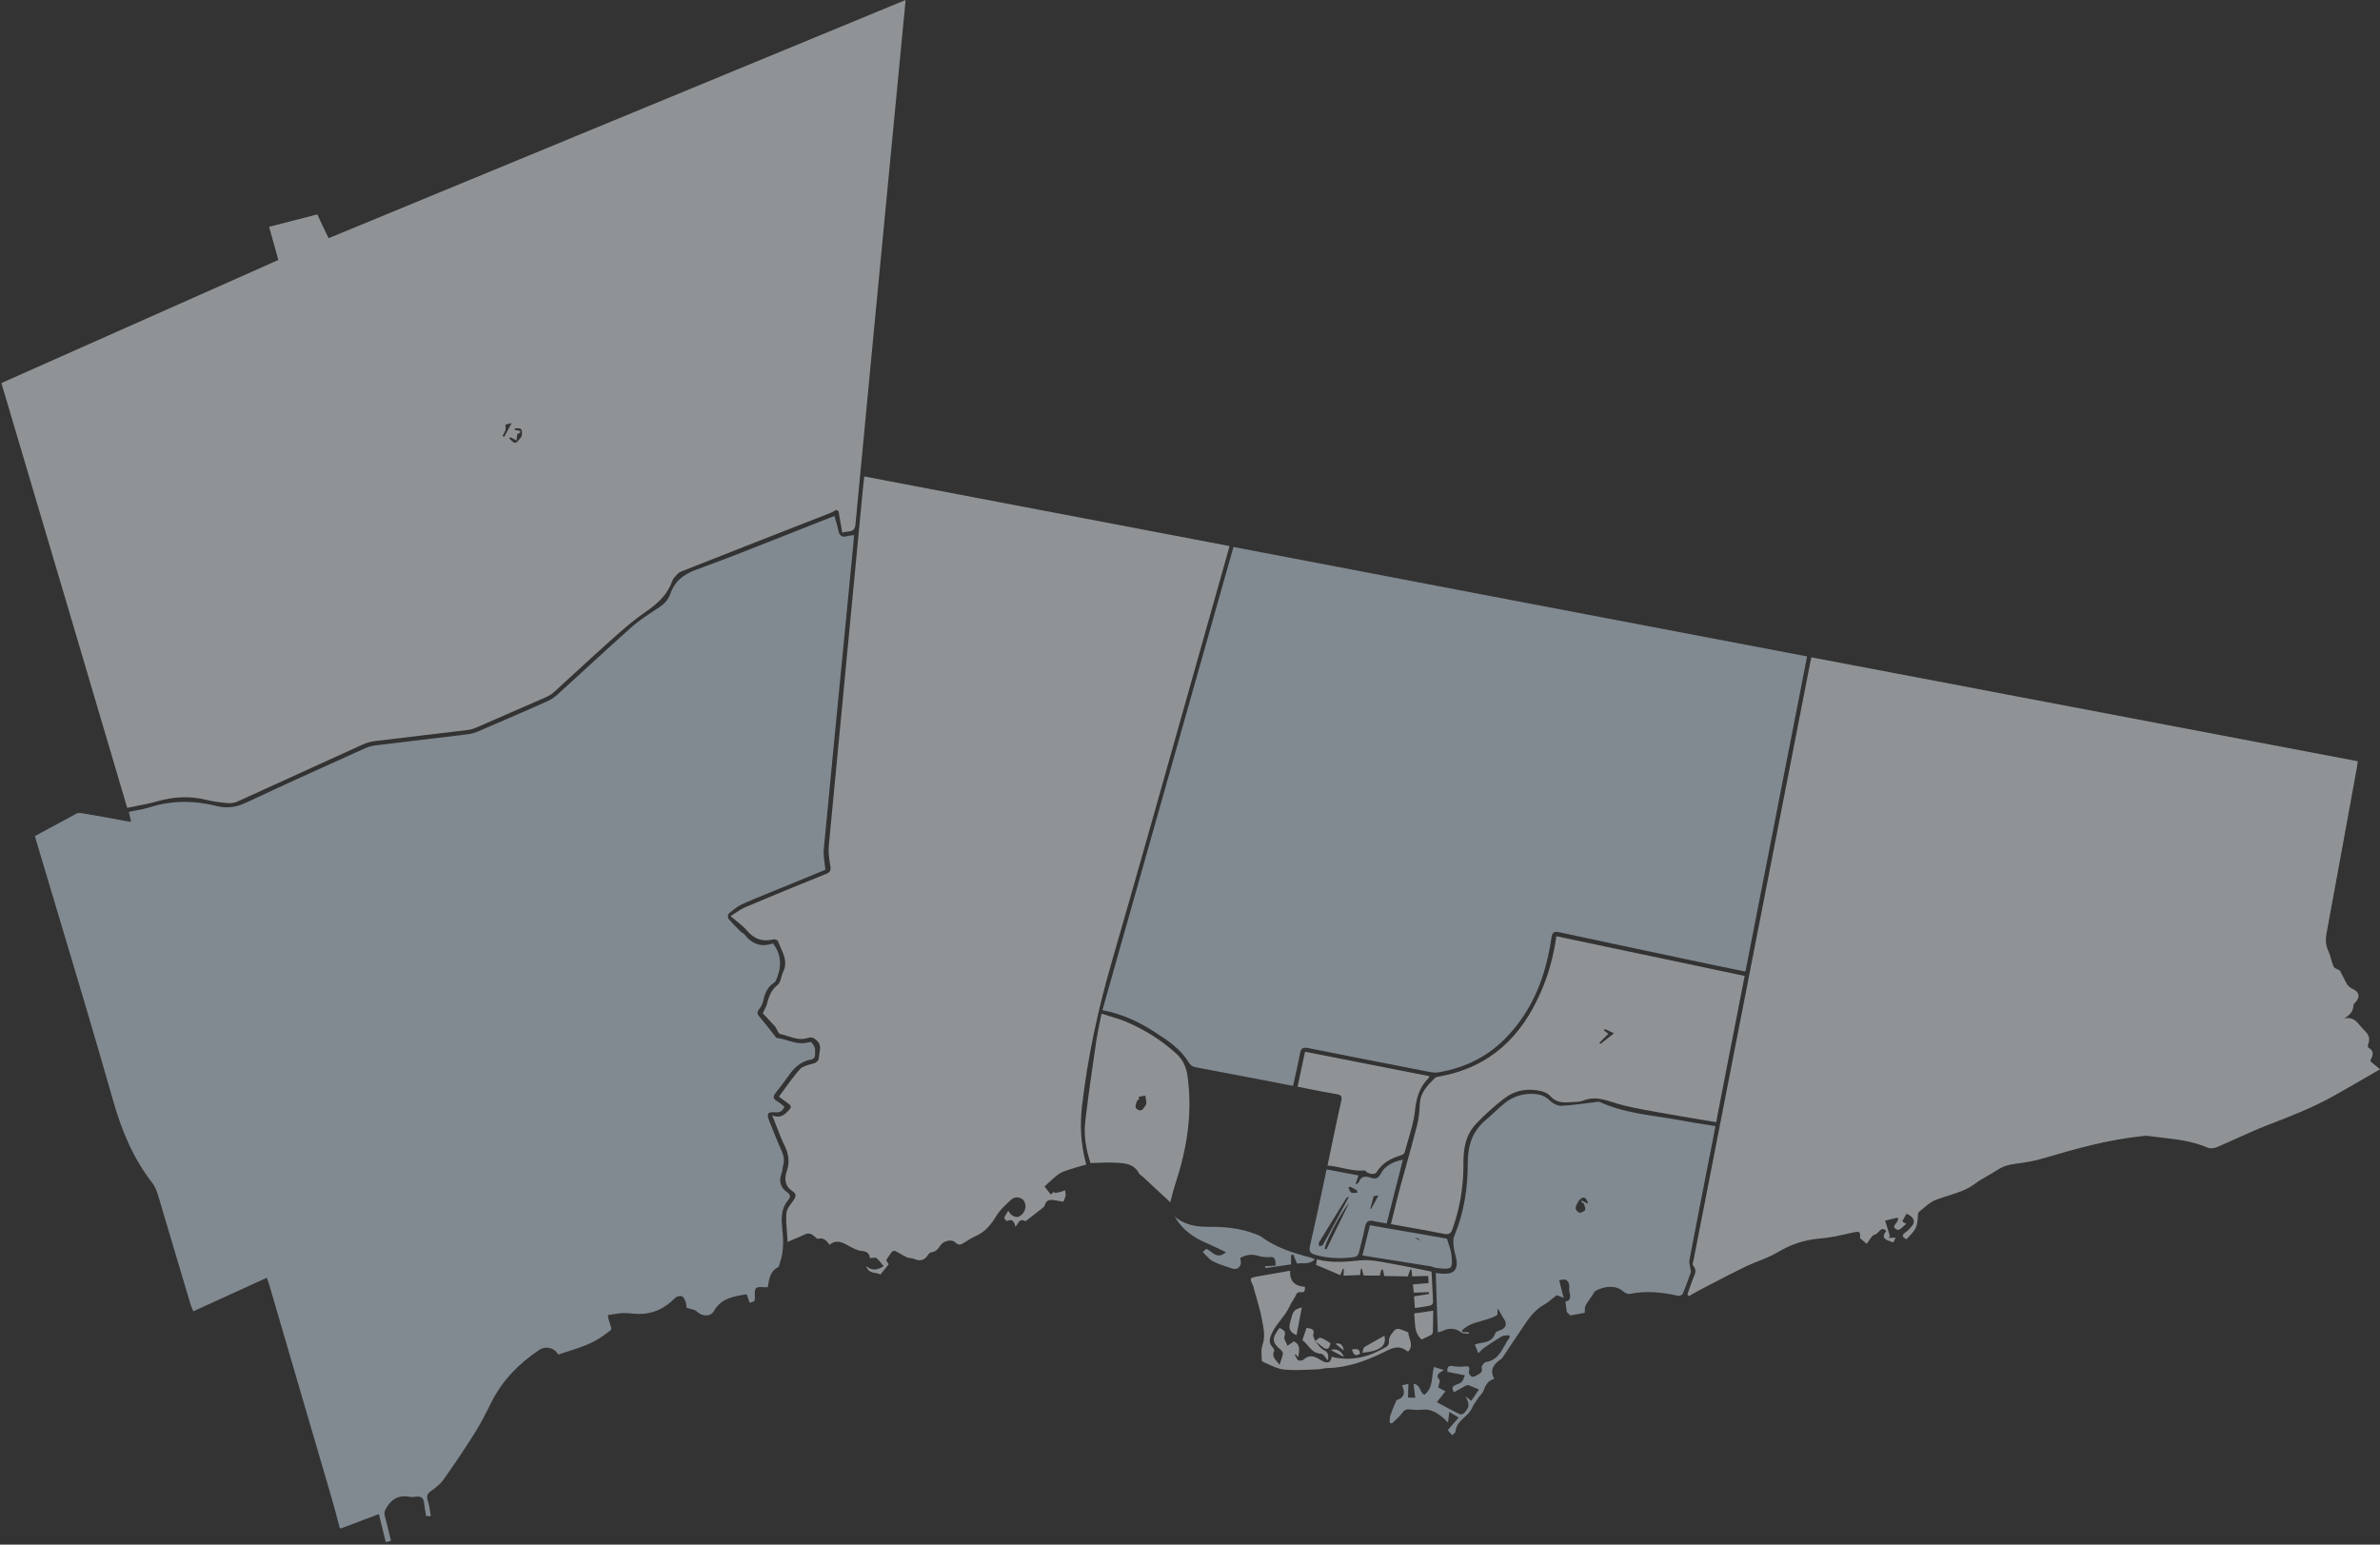
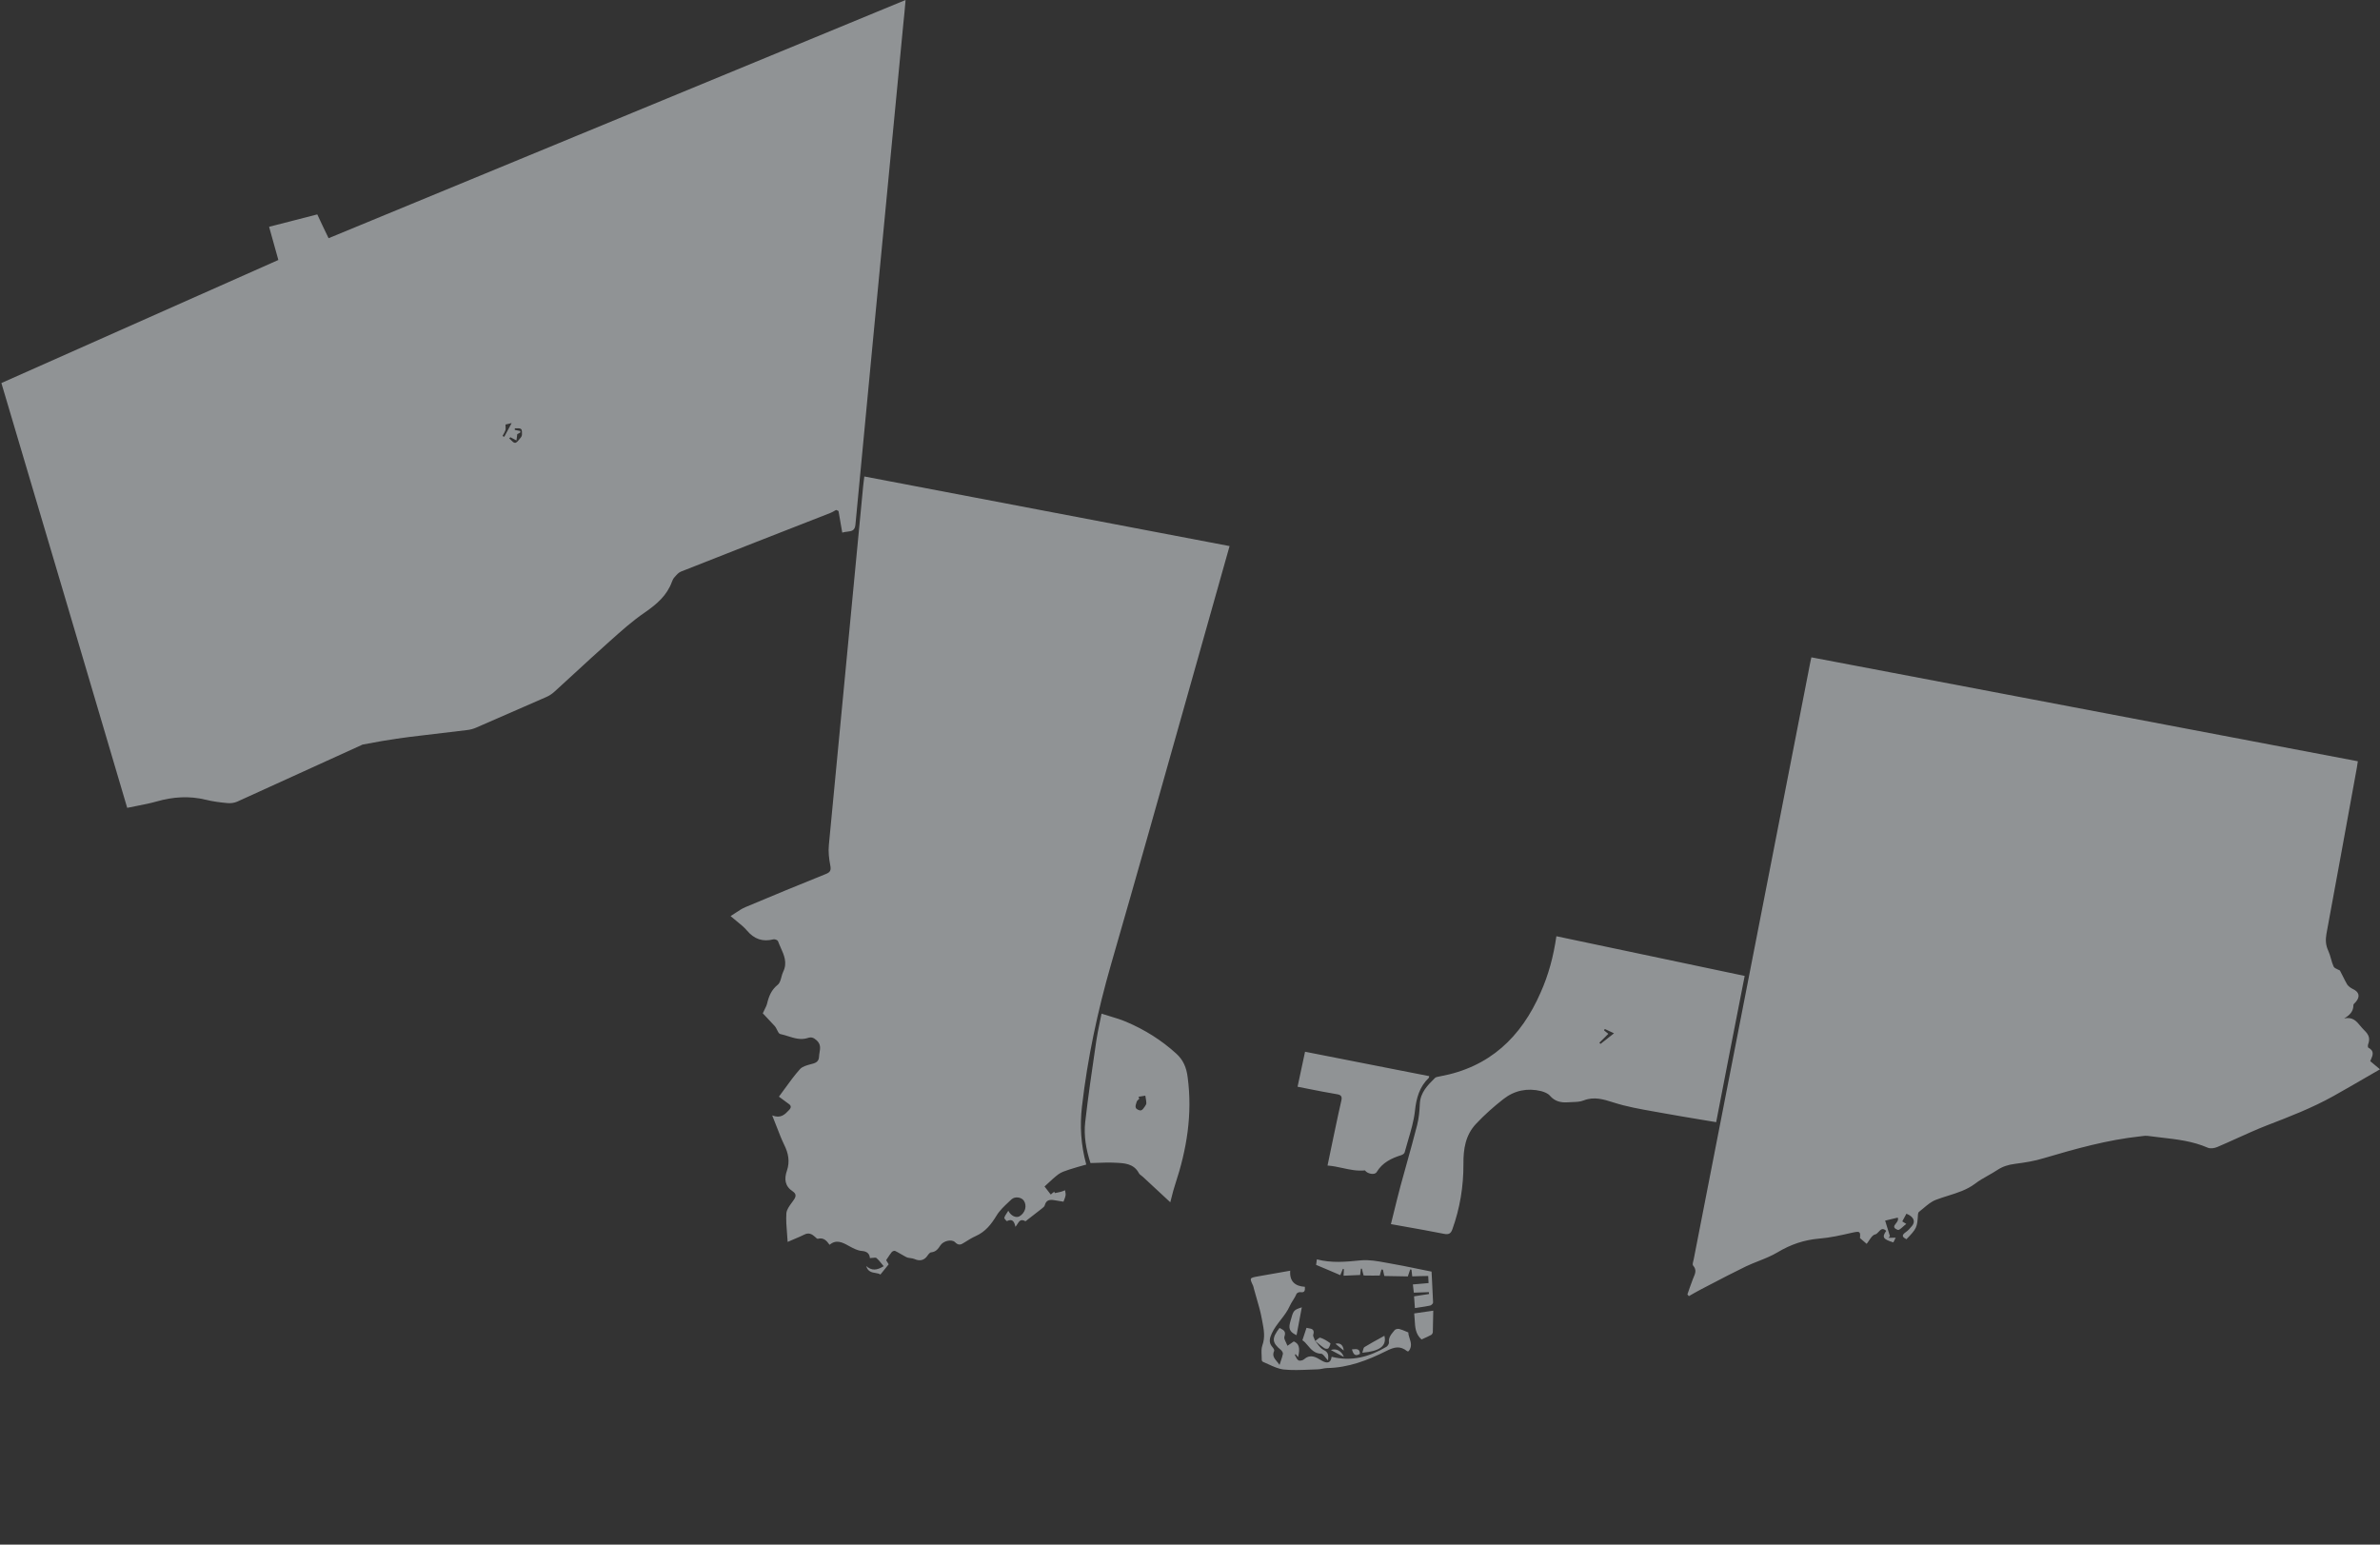
<svg xmlns="http://www.w3.org/2000/svg" width="738" height="479" viewBox="0 0 738 479" fill="none">
  <rect x="0" y="0" width="738" height="479" fill="#333333" stroke="none" />
  <g opacity="0.5">
-     <path fill-rule="evenodd" clip-rule="evenodd" d="M560.349 203.562C557.146 219.906 553.964 236.184 550.781 252.463L550.745 252.65C547.58 268.841 544.414 285.03 541.228 301.286C540.497 301.137 539.765 300.99 539.037 300.842C536.609 300.352 534.205 299.866 531.815 299.353L531.805 299.35H531.804H531.802H531.8L531.798 299.349H531.797H531.796H531.794C515.696 295.946 499.597 292.544 483.526 289.096C481.755 288.707 481.302 289.204 481.061 290.915C479.413 302.123 475.646 312.449 467.78 320.965C461.921 327.36 454.574 331.125 446.022 332.531C445.214 332.653 444.264 332.578 443.414 332.434C430.82 329.976 418.226 327.518 405.659 325.013C404.079 324.727 403.391 324.973 403.126 326.612C402.69 328.934 402.173 331.245 401.644 333.599C401.413 334.636 401.179 335.681 400.948 336.74C399.949 336.541 398.975 336.354 398.013 336.171C396.664 335.914 395.341 335.662 394.009 335.385L370.784 330.959C369.716 330.761 369.092 330.306 368.51 329.323C365.989 325.162 361.961 322.531 357.958 319.976C353.091 316.838 347.912 314.396 341.843 313.257C346.356 297.307 350.865 281.368 355.37 265.429C364.394 233.52 373.416 201.613 382.484 169.619C441.869 180.984 500.988 192.269 560.349 203.562ZM105.344 473.805C105.141 473.04 104.941 472.277 104.741 471.516C104.157 469.289 103.576 467.073 102.929 464.856C99.682 453.717 96.416 442.584 93.152 431.45L93.136 431.395C89.875 420.28 86.615 409.164 83.374 398.045C83.254 397.657 83.109 397.255 82.928 396.754L82.821 396.46L82.74 396.237C75.907 399.36 69.214 402.409 62.356 405.533L59.941 406.634L59.898 406.532L59.868 406.456C59.83 406.364 59.789 406.271 59.751 406.177L59.688 406.029L59.687 406.027L59.685 406.024L59.684 406.023C59.447 405.458 59.21 404.903 59.028 404.31C57.363 398.735 55.711 393.167 54.056 387.599L54.052 387.585C52.4 382.017 50.748 376.449 49.081 370.875C48.633 369.409 48.089 367.895 47.12 366.706C41.301 359.137 37.749 350.688 35.145 341.515C29.221 320.749 23.026 300.085 16.829 279.429L16.828 279.426L16.825 279.413V279.412L16.82 279.399L16.819 279.394L16.818 279.39C14.91 273.027 13.002 266.664 11.102 260.3C11.062 260.168 11.037 260.033 11.009 259.883V259.883C10.975 259.698 10.935 259.496 10.862 259.252C12.505 258.367 14.139 257.48 15.772 256.593C18.471 255.127 21.16 253.667 23.861 252.234C24.282 252.039 24.874 252.113 25.4 252.18C25.455 252.187 25.509 252.193 25.563 252.201C25.598 252.204 25.632 252.209 25.666 252.213C29.916 252.935 34.138 253.707 38.411 254.505C39.09 254.621 39.722 254.712 40.645 254.833C40.488 254.025 40.327 253.349 40.147 252.597L40.146 252.597L40.145 252.595V252.592L40.144 252.59V252.588C40.081 252.326 40.017 252.055 39.949 251.765C40.698 251.597 41.457 251.456 42.213 251.317C43.587 251.062 44.954 250.808 46.255 250.392C53.269 248.168 60.244 248.194 67.318 249.989C70.543 250.781 73.409 250.28 76.474 248.841C86.508 244.089 96.604 239.534 106.739 234.962C108.933 233.971 111.131 232.98 113.327 231.987C114.216 231.601 115.224 231.337 116.181 231.171C120.294 230.668 124.4 230.182 128.498 229.697L128.503 229.696C134.036 229.042 139.559 228.389 145.084 227.695C146.136 227.579 147.17 227.269 148.132 226.86C155.29 223.794 162.374 220.748 169.461 217.583C170.744 217.038 171.986 216.226 173.013 215.237C176.304 212.268 179.562 209.278 182.815 206.293L182.82 206.291L182.824 206.286L182.828 206.282C187.182 202.287 191.532 198.296 195.949 194.363C197.998 192.553 200.31 191.035 202.622 189.518V189.517C203.245 189.108 203.866 188.7 204.481 188.285C205.949 187.286 207.152 186.084 207.76 184.384C209.087 180.428 211.71 178.202 215.799 176.695C225.265 173.254 234.624 169.539 243.977 165.825L243.98 165.824L243.981 165.825C247.703 164.347 251.422 162.87 255.148 161.411C255.772 161.178 256.406 160.928 257.099 160.654H257.101L257.109 160.652C257.616 160.452 258.156 160.239 258.747 160.012C258.872 160.456 258.998 160.887 259.124 161.311V161.312H259.125C259.443 162.394 259.744 163.418 259.944 164.449C260.263 166.153 261.101 166.78 262.823 166.224C263.189 166.115 263.561 166.079 263.984 166.039C264.244 166.014 264.524 165.989 264.832 165.94C264.783 166.418 264.753 166.863 264.723 167.291C264.692 167.751 264.662 168.195 264.612 168.645C263.483 180.329 262.344 192.016 261.205 203.705L261.203 203.717C259.261 223.656 257.317 243.602 255.422 263.551C255.305 264.852 255.488 266.174 255.681 267.588L255.68 267.589C255.775 268.273 255.87 268.978 255.938 269.712C251.792 271.435 247.427 273.225 243.06 275.015C241.789 275.538 240.518 276.052 239.247 276.564V276.564H239.245L239.244 276.566L239.243 276.564L239.243 276.566C236.227 277.783 233.217 278.996 230.231 280.345C228.799 280.993 227.521 282.038 226.298 283.039L226.28 283.052C226.178 283.135 226.078 283.218 225.979 283.298C225.653 283.555 225.626 284.644 225.934 284.991C226.779 285.969 227.69 286.884 228.593 287.791L228.594 287.793L228.596 287.795C228.953 288.154 229.308 288.513 229.658 288.87C229.834 289.056 230.055 289.188 230.27 289.318C230.486 289.45 230.699 289.577 230.853 289.751C233.16 292.817 236.133 293.844 239.682 292.539C242.508 296.248 242.332 300.019 240.691 303.87C240.559 304.229 240.331 304.538 240.032 304.746C237.899 306.067 237.135 308.175 236.633 310.484C236.436 311.423 235.901 312.303 235.319 313.038C234.66 313.914 234.792 314.474 235.478 315.269C237.18 317.277 238.831 319.379 240.433 321.457C240.575 321.656 240.764 321.878 241.007 321.884C242.096 322.029 243.165 322.345 244.235 322.659C246.334 323.277 248.431 323.894 250.679 323.22C250.974 323.131 251.609 323.101 251.702 323.272C251.761 323.36 251.821 323.449 251.884 323.539L251.886 323.541C252.307 324.155 252.799 324.871 252.74 325.479C252.717 325.725 252.727 326 252.737 326.282C252.772 327.276 252.811 328.363 251.436 328.59C247.955 329.195 245.965 331.511 244.112 334.144C242.996 335.76 241.756 337.371 240.494 338.909C239.686 339.951 239.641 340.724 240.914 341.461C241.482 341.763 241.988 342.179 242.507 342.607C242.735 342.794 242.969 342.986 243.209 343.171C242.708 344.562 241.889 345.046 240.405 344.932C238.045 344.72 237.662 345.316 238.483 347.468C239.737 350.649 240.992 353.83 242.395 356.968C243.039 358.414 243.294 359.775 242.864 361.265C242.739 361.656 242.69 362.059 242.639 362.46L242.64 362.461C242.58 362.922 242.523 363.381 242.356 363.816C241.459 366.284 241.943 368.258 244.193 369.82C245.055 370.402 245.18 371.203 244.499 372.006C242.457 374.419 242.19 377.098 242.496 380.204C242.882 383.967 243.194 387.75 241.873 391.465C241.835 391.587 241.803 391.72 241.769 391.857C241.654 392.31 241.533 392.794 241.246 392.972C238.767 394.271 238.443 396.655 238.11 399.094L238.101 399.153C237.922 399.156 237.76 399.161 237.608 399.166C237.288 399.177 237.017 399.188 236.737 399.162C234.302 398.974 233.952 399.278 234.054 401.847C234.09 402.691 234.11 403.114 233.913 403.383C233.715 403.657 233.297 403.772 232.457 404.004C232.164 403.173 231.846 402.269 231.53 401.364C227.488 401.978 223.567 402.595 221.336 406.621C220.286 408.456 217.586 408.188 216.136 406.742C215.703 406.305 214.996 406.115 214.164 405.89C213.766 405.784 213.339 405.668 212.9 405.514C212.883 405.426 212.872 405.295 212.855 405.138C212.815 404.697 212.753 404.048 212.516 403.471C212.29 402.86 211.848 402.073 211.363 401.939C210.758 401.801 209.75 402.062 209.324 402.509C205.986 405.951 202.011 407.703 197.213 407.423C196.7 407.399 196.19 407.355 195.682 407.308C194.815 407.229 193.95 407.15 193.072 407.187C192.128 407.238 191.181 407.389 190.181 407.55C189.63 407.639 189.06 407.73 188.468 407.808L188.51 408.036L188.542 408.223L188.543 408.232L188.545 408.238V408.24L188.544 408.241L188.546 408.242C188.663 408.91 188.728 409.297 188.882 409.684C189.017 410.127 189.139 410.49 189.24 410.788L189.242 410.801H189.244C189.491 411.529 189.613 411.896 189.518 412.192C189.42 412.493 189.097 412.723 188.448 413.184C188.137 413.405 187.748 413.681 187.275 414.045C183.857 416.609 179.908 417.866 175.975 419.117C175.008 419.426 174.042 419.734 173.084 420.06C171.947 417.923 169.256 417.292 167.27 418.566C160.885 422.84 155.692 428.117 152.258 435.062C150.608 438.357 148.957 441.651 146.995 444.718C143.935 449.593 140.682 454.368 137.335 459.09C136.484 460.262 135.243 461.179 134.04 462.066C133.879 462.186 133.719 462.304 133.561 462.42C132.441 463.238 132.199 464.029 132.651 465.373C133.007 466.357 133.168 467.436 133.335 468.565C133.413 469.088 133.493 469.626 133.594 470.167C133.25 470.157 132.978 470.145 132.762 470.137C132.444 470.123 132.249 470.114 132.132 470.125C131.88 468.642 131.649 467.232 131.467 465.847C131.286 464.464 130.493 463.98 129.124 464.112C128.316 464.234 127.485 464.283 126.709 464.118C123.698 463.622 121.618 464.726 120.013 467.246C119.377 468.197 119.014 468.985 119.324 470.131C119.763 471.65 120.124 473.175 120.514 474.83C120.739 475.78 120.973 476.774 121.237 477.831C121.165 477.847 121.094 477.863 121.02 477.878L120.925 477.897L120.82 477.917L120.797 477.922L120.795 477.923C120.427 477.995 120.036 478.073 119.618 478.198C118.868 475.224 118.211 472.543 117.488 469.523C115.819 470.156 114.18 470.771 112.558 471.382L112.555 471.383H112.553L112.55 471.385L112.522 471.396C110.224 472.262 107.956 473.115 105.681 473.984L105.344 473.805ZM454.67 413.549C454.943 413.558 455.22 413.566 455.479 413.605C455.508 413.437 455.516 413.195 455.249 413.114C454.688 413.122 454.08 413.105 453.469 413.088C453.447 413.016 453.412 412.936 453.378 412.857C453.344 412.776 453.309 412.697 453.287 412.625C455.001 410.836 457.273 410.208 459.552 409.578C461.21 409.12 462.871 408.661 464.324 407.752C464.332 407.634 464.337 407.515 464.342 407.394C464.351 407.185 464.357 406.973 464.361 406.762V406.759C464.372 406.427 464.381 406.097 464.401 405.77C464.839 406.364 465.169 406.967 465.485 407.55C465.764 408.062 466.033 408.559 466.363 409.02C467.372 410.476 467.019 411.822 465.317 412.451C465.255 412.475 465.19 412.499 465.123 412.523H465.121C464.529 412.733 463.804 412.991 463.682 413.423C462.965 415.556 461.338 416.163 459.404 416.425C458.88 416.487 458.384 416.641 457.799 416.824L457.658 416.867L457.483 416.92C457.428 416.938 457.372 416.955 457.316 416.972C457.729 417.927 458.05 418.712 458.413 419.641C458.681 419.382 458.902 419.156 459.095 418.957C459.465 418.576 459.74 418.295 460.067 418.065C461.858 416.809 463.695 415.577 465.606 414.445C466.028 414.187 466.569 414.151 467.107 414.115C467.225 414.106 467.344 414.099 467.46 414.089C467.519 414.085 467.577 414.078 467.633 414.071C467.681 414.066 467.726 414.059 467.773 414.054C467.828 414.045 467.881 414.037 467.934 414.026C467.945 414.062 467.958 414.099 467.97 414.137C467.985 414.174 467.999 414.214 468.014 414.255L468.035 414.312L468.059 414.368C468.105 414.484 468.149 414.6 468.184 414.71C467.538 415.507 467.027 416.425 466.514 417.346C465.259 419.597 463.997 421.857 460.779 422.37C460.24 422.45 459.306 423.611 459.441 424.049C459.841 425.46 458.987 425.905 458.167 426.331C457.938 426.452 457.71 426.569 457.516 426.706C457.191 426.964 456.482 427.016 456.219 426.816C455.837 426.491 455.344 425.799 455.454 425.366C455.998 423.511 455.062 423.622 453.938 423.756C453.84 423.768 453.741 423.781 453.642 423.791C452.615 423.858 451.592 423.806 450.572 423.632C449.212 423.4 448.664 423.846 448.817 425.398C449.862 425.596 450.899 425.812 451.948 426.028L451.954 426.03L451.964 426.031L451.966 426.032H451.967H451.968C452.714 426.186 453.464 426.342 454.227 426.493L454.167 426.662C453.461 428.608 453.429 428.697 451.463 429.442C450.5 429.851 449.978 430.247 450.841 431.747C451.447 431.426 452.029 431.09 452.611 430.757C453.192 430.423 453.776 430.087 454.382 429.766C454.655 429.604 455.099 429.471 455.363 429.551C456.135 429.824 456.878 430.149 457.701 430.511C457.988 430.635 458.284 430.766 458.596 430.899C458.274 431.374 457.973 431.821 457.684 432.251C457.179 433.003 456.708 433.704 456.208 434.414C455.83 434.121 455.515 433.86 455.229 433.622L455.225 433.62C454.951 433.391 454.699 433.183 454.442 432.986C455.716 435.441 455.72 436.24 454.082 438.131C453.805 438.413 453.017 438.731 452.728 438.576C451.008 437.755 449.304 436.837 447.475 435.856L447.473 435.855C446.845 435.516 446.201 435.171 445.536 434.818C446.522 433.563 447.305 432.57 448.214 431.457L445.953 430.255C446.01 429.977 446.097 429.686 446.181 429.405C446.379 428.742 446.56 428.131 446.311 427.869C445.106 426.433 446.049 425.83 447.759 424.836L447.401 424.726H447.4C446.228 424.363 445.451 424.123 444.613 423.902C444.393 424.799 444.287 425.712 444.183 426.608L444.182 426.609V426.611L444.183 426.612C443.921 428.857 443.671 430.996 441.695 432.532C441.044 432.265 440.752 431.649 440.449 431.012C440.048 430.163 439.629 429.28 438.323 429.146C438.524 430.726 438.684 432.037 438.841 433.469C437.987 433.446 437.377 433.429 436.598 433.382C436.611 432.894 436.622 432.424 436.631 431.961C436.649 431.045 436.67 430.145 436.713 429.151C436.271 429.26 435.907 429.335 435.559 429.405C435.289 429.46 435.029 429.513 434.75 429.58C435.74 431.761 435.597 433.403 433.163 434.133C433.051 434.166 432.962 434.354 432.882 434.524L432.881 434.525C432.855 434.579 432.831 434.634 432.806 434.68C432.76 434.794 432.712 434.91 432.664 435.025C432.608 435.159 432.554 435.295 432.497 435.426L432.367 435.736C431.928 436.789 431.489 437.844 431.129 438.941C430.966 439.399 430.951 439.908 430.935 440.407L430.936 440.409C430.928 440.639 430.922 440.867 430.901 441.088L431.574 441.446C431.915 441.102 432.275 440.773 432.632 440.447C433.4 439.743 434.163 439.045 434.735 438.22C435.392 437.341 435.964 436.97 437.036 437.048C438.324 437.182 439.566 437.289 440.814 437.155C443.725 436.801 445.81 438.215 447.836 439.965C447.941 440.066 448.043 440.174 448.16 440.297C448.361 440.511 448.61 440.773 449 441.135C449.131 439.855 449.254 438.94 449.405 437.855C449.662 438.007 449.906 438.154 450.151 438.3L450.154 438.302C450.805 438.694 451.457 439.083 452.311 439.582C451.503 440.542 450.765 441.379 450.027 442.213C449.658 442.63 449.29 443.045 448.91 443.48C449.267 443.852 449.764 444.424 450.283 445.067C450.408 444.943 450.554 444.824 450.697 444.708C451.011 444.45 451.307 444.207 451.313 443.959C451.468 441.938 452.777 440.718 454.082 439.502C455.024 438.625 455.963 437.75 456.467 436.577C456.83 435.739 457.36 434.99 457.889 434.24C458.116 433.919 458.341 433.6 458.555 433.27C458.701 433.073 458.872 432.877 459.046 432.677C459.416 432.252 459.797 431.814 459.975 431.325C460.631 429.649 461.257 428.142 463.345 427.596C461.812 424.818 463.153 423.015 465.389 421.506C465.665 421.359 465.867 421.057 466.067 420.76C466.119 420.684 466.169 420.609 466.22 420.537C466.738 419.762 467.246 418.99 467.755 418.22C468.821 416.602 469.884 414.994 471.001 413.385C471.36 412.865 471.711 412.338 472.059 411.81C473.91 409.025 475.748 406.258 478.852 404.553C479.761 404.036 480.586 403.359 481.451 402.649C481.859 402.315 482.275 401.974 482.712 401.637C482.808 401.673 482.917 401.714 483.044 401.761C483.459 401.915 484.047 402.132 484.861 402.472C484.355 400.423 483.935 398.79 483.472 397.011C483.734 396.985 483.99 396.935 484.232 396.889C484.711 396.793 485.141 396.711 485.477 396.849C485.935 397.031 486.406 397.649 486.516 398.137C486.615 398.526 486.597 398.932 486.581 399.336C486.563 399.742 486.545 400.146 486.646 400.536C487.09 402.121 487.031 403.379 485.414 403.624C485.582 404.692 485.703 405.616 485.839 406.853C485.987 406.975 486.253 407.243 486.536 407.528L486.539 407.532L486.71 407.704L486.825 407.819L486.933 407.926C487.379 407.844 487.832 407.76 488.297 407.674L488.313 407.67L488.336 407.665C489.293 407.49 490.301 407.301 491.396 407.108C491.414 406.97 491.414 406.785 491.414 406.573C491.414 406.076 491.412 405.431 491.65 404.911C492.026 404.137 492.54 403.408 493.059 402.674C493.323 402.298 493.59 401.921 493.838 401.536L493.854 401.511C493.89 401.46 493.923 401.406 493.958 401.351C493.977 401.32 493.997 401.288 494.016 401.256L494.06 401.179L494.066 401.173C494.287 400.804 494.517 400.423 494.851 400.233C497.055 399.012 500.756 398.341 503.022 400.22C503.667 400.746 504.626 401.377 505.313 401.252C510.391 400.208 515.377 400.71 520.396 401.843C520.858 401.904 521.673 401.54 521.831 401.132C522.496 399.553 523.079 397.931 523.662 396.309C523.859 395.77 524.052 395.229 524.249 394.691C524.379 394.45 524.305 394.103 524.241 393.797L524.24 393.794C524.228 393.735 524.217 393.678 524.205 393.624C524.172 393.286 524.097 392.94 524.022 392.594C523.883 391.947 523.743 391.297 523.87 390.686C525.805 380.551 527.787 370.442 529.769 360.332C530.502 356.674 531.211 353.065 531.926 349.211C530.845 349.035 529.781 348.87 528.729 348.708H528.726C526.676 348.394 524.677 348.086 522.721 347.697C520.171 347.196 517.597 346.81 515.023 346.422C508.558 345.45 502.097 344.478 496.049 341.747C495.644 341.576 495.128 341.674 494.622 341.769L494.62 341.768C494.433 341.806 494.248 341.84 494.069 341.86C493.03 341.975 491.992 342.108 490.955 342.238C488.65 342.532 486.347 342.825 484.04 342.912C482.917 342.927 481.475 342.162 480.617 341.338C479.287 340.019 477.815 339.421 475.992 339.25C472.437 338.958 469.238 339.957 466.521 342.131C465.411 343.023 464.388 343.978 463.369 344.933L463.367 344.934C462.487 345.76 461.606 346.582 460.671 347.364C456.502 350.855 455.109 355.39 455.139 360.617C455.146 368.411 453.987 376.075 450.934 383.347C450.492 384.398 450.651 385.711 450.815 386.901C450.896 387.59 451.069 388.278 451.244 388.968L451.247 388.969L451.245 388.969L451.247 388.97C451.453 389.784 451.66 390.602 451.716 391.428C451.85 393.707 450.693 394.933 448.375 394.989C447.604 395.04 446.84 394.955 446.032 394.865C445.763 394.835 445.488 394.805 445.209 394.778C445.433 400.909 445.634 406.964 445.832 413.141C445.997 413.092 446.171 413.056 446.346 413.02C446.644 412.96 446.945 412.897 447.209 412.768C449.285 411.786 451.238 411.72 453.148 413.224C453.536 413.514 454.099 413.532 454.67 413.549ZM490.16 371.737C491.183 370.869 492.164 371.575 492.411 373.301L490.535 372.305L490.304 372.735C490.36 372.764 490.42 372.793 490.482 372.825C490.74 372.951 491.025 373.092 491.117 373.288C491.132 373.324 491.145 373.363 491.16 373.398C491.169 373.422 491.178 373.444 491.186 373.467L491.227 373.572L491.229 373.579L491.235 373.593L491.236 373.596C491.461 374.157 491.72 374.812 491.505 375.212C491.247 375.689 490.235 376.193 489.702 376.033C489.192 375.945 488.439 374.933 488.547 374.499C488.844 373.491 489.361 372.416 490.16 371.737ZM411.368 362.637C414.743 363.263 417.946 363.862 421.247 364.511C421.121 364.894 420.993 365.256 420.86 365.637L420.859 365.641L420.858 365.644C420.685 366.138 420.502 366.666 420.292 367.314C420.493 367.203 420.667 367.116 420.813 367.043C421.115 366.892 421.289 366.804 421.31 366.69C422 364.603 423.51 364.67 425.179 365.25C426.531 365.723 427.416 365.456 428.139 364.001C429.251 361.708 431.853 360.209 435.016 359.619C434.175 362.916 433.342 366.201 432.501 369.514C431.675 372.768 430.842 376.05 429.989 379.397C429.425 379.286 428.859 379.197 428.3 379.11C427.586 378.998 426.883 378.888 426.203 378.733C424.483 378.251 423.594 378.638 423.25 380.539C422.969 382.11 422.572 383.642 422.173 385.18V385.182L422.172 385.183C421.916 386.169 421.66 387.157 421.432 388.161C421.234 389.221 420.782 389.716 419.657 389.853C415.712 390.397 411.791 390.215 407.966 389.163C406.464 388.733 405.771 388.183 406.213 386.33C407.444 380.994 408.587 375.641 409.735 370.275V370.269L409.736 370.262L409.739 370.256C410.187 368.159 410.634 366.061 411.089 363.96C411.125 363.549 411.183 363.212 411.368 362.637ZM418.335 371.061C418.082 371.202 417.899 371.289 417.766 371.352C417.575 371.442 417.49 371.484 417.444 371.568L416.985 372.31L416.978 372.321C414.28 376.679 411.602 381.003 408.945 385.391C408.863 385.543 408.928 385.8 408.994 386.064C409.033 386.216 409.073 386.368 409.086 386.507C409.208 386.458 409.347 386.422 409.486 386.381C409.8 386.293 410.115 386.205 410.222 386.008C411.399 383.935 412.505 381.884 413.636 379.787L418.335 371.061ZM410.799 387.234L411.278 387.489L418.409 372.877C415.254 376.783 410.586 386.018 410.799 387.234ZM425.95 370.935C425.516 372.543 425.217 373.673 424.918 374.801C424.976 374.831 425.04 374.845 425.093 374.857C425.132 374.863 425.166 374.871 425.185 374.883L427.446 370.686C426.877 370.802 426.424 370.864 426.169 370.9L426.167 370.901C426.048 370.916 425.975 370.927 425.95 370.935ZM420.832 369.871C420.838 369.63 420.845 369.388 420.804 369.12L418.64 367.971C418.61 367.987 418.58 368.003 418.552 368.02L418.526 368.037C418.514 368.046 418.5 368.056 418.487 368.064C418.436 368.1 418.386 368.139 418.331 368.179V368.18L418.325 368.184C418.294 368.207 418.262 368.234 418.226 368.259C418.199 368.279 418.172 368.299 418.142 368.32C418.235 368.49 418.307 368.685 418.379 368.876C418.525 369.265 418.667 369.641 418.956 369.795C419.36 370.009 419.87 369.959 420.371 369.909L420.373 369.91C420.452 369.901 420.532 369.893 420.611 369.887C420.685 369.88 420.76 369.875 420.832 369.871ZM403.891 391.733C405.137 391.742 406.481 391.752 407.733 390.513C407.47 390.41 407.242 390.315 407.038 390.229C406.569 390.035 406.228 389.892 405.874 389.831C400.616 388.45 395.564 386.808 391.137 383.538C390.623 383.163 389.986 382.933 389.343 382.7L389.342 382.702C389.21 382.654 389.077 382.606 388.946 382.557C384.431 380.834 379.709 380.41 374.927 380.448C371.146 380.462 367.5 379.997 364.233 377.219C366.584 381.351 370.056 383.747 374.132 385.482C375.56 386.107 376.934 386.767 378.436 387.491H378.437H378.439L379.106 387.812C379.319 387.914 379.535 388.019 379.757 388.125L380.154 388.313C378.072 390.115 376.784 389.143 375.533 388.198C375.043 387.828 374.558 387.464 374.034 387.271C373.684 387.575 373.335 387.879 372.933 388.281C373.263 388.588 373.576 388.915 373.886 389.239C374.584 389.969 375.268 390.686 376.101 391.129C377.774 391.965 379.548 392.536 381.345 393.117L381.711 393.235C381.884 393.292 382.06 393.347 382.235 393.406C383.637 393.904 384.961 392.707 384.758 391.25C384.719 390.86 384.657 390.399 384.593 390.06C386.501 389.047 388.286 388.831 390.295 389.469C391.36 389.789 392.527 389.918 393.628 389.828C395.292 389.608 395.538 390.413 395.529 392.494C394.725 392.56 393.909 392.587 393.107 392.613C392.813 392.623 392.522 392.633 392.234 392.643L392.413 393.23C395.033 392.843 397.655 392.456 400.323 392.096C400.352 391.007 400.352 390.088 400.327 389.216C400.597 389.176 400.819 389.11 401.04 389.044L401.226 389.509C401.516 390.235 401.826 391.013 402.183 391.858C402.718 391.724 403.293 391.728 403.891 391.733ZM448.67 384.106C448.82 384.598 448.974 385.068 449.124 385.522C449.553 386.825 449.939 387.998 450.069 389.204C450.228 390.515 450.386 392.745 449.693 393.113C448.869 393.566 447.737 393.434 446.601 393.304C446.171 393.254 445.74 393.203 445.325 393.186C445.026 393.163 444.736 393.051 444.441 392.936C444.209 392.846 443.974 392.754 443.728 392.705C438.691 391.884 433.641 391.089 428.505 390.28L428.45 390.271L428.381 390.26C426.426 389.951 424.46 389.643 422.475 389.328C422.969 387.26 423.487 385.204 424.011 383.116L424.013 383.112L424.014 383.107C424.274 382.065 424.54 381.017 424.804 379.953C431.043 381.018 437.168 382.091 443.168 383.142L443.18 383.144L443.195 383.147C445.032 383.47 446.858 383.79 448.67 384.106ZM438.783 383.889L440.38 384.737C440.233 384.433 439.951 384.162 439.525 383.972C439.295 383.898 439.043 383.881 438.783 383.889Z" fill="#D2E1EF" />
-     <path fill-rule="evenodd" clip-rule="evenodd" d="M590.895 382.129C589.476 383.155 589.999 383.676 591.154 384.29C594.367 380.968 594.499 380.609 594.729 376.621C594.76 376.331 594.844 375.948 595.042 375.808C595.503 375.453 595.954 375.071 596.406 374.689C597.623 373.66 598.848 372.624 600.266 372.08C601.507 371.6 602.784 371.2 604.063 370.799C606.978 369.887 609.902 368.97 612.43 367.073C613.676 366.112 615.06 365.33 616.44 364.55L616.442 364.548C617.405 364.004 618.366 363.462 619.277 362.859C621.016 361.7 622.788 361.168 624.842 360.91C627.903 360.512 630.941 360.04 633.844 359.128C643.632 356.232 653.464 353.481 663.643 352.387C663.864 352.365 664.08 352.337 664.293 352.307H664.294C664.832 352.235 665.352 352.165 665.89 352.231C667.296 352.429 668.709 352.59 670.124 352.751C675.03 353.313 679.953 353.874 684.575 355.901C685.369 356.261 686.643 356.079 687.532 355.693C689.599 354.815 691.639 353.893 693.677 352.973C696.701 351.608 699.719 350.244 702.812 349.028C709.913 346.299 716.939 343.591 723.578 339.881C726.886 338.031 730.16 336.133 733.496 334.201L733.507 334.194L733.511 334.192L733.516 334.188C734.995 333.331 736.488 332.466 738 331.596C737.357 331.069 736.763 330.571 736.172 330.073L736.171 330.071C735.776 329.739 735.381 329.407 734.971 329.067L734.998 329.001L735.037 328.907C735.084 328.798 735.132 328.69 735.18 328.579C735.746 327.289 736.362 325.886 734.376 324.887C734.233 324.811 734.201 324.18 734.308 323.869C734.992 322.025 734.608 320.901 733.014 319.38C732.614 318.988 732.257 318.556 731.903 318.132C730.689 316.667 729.534 315.275 726.89 315.82C728.7 314.757 729.756 313.601 729.762 311.641C729.75 311.442 729.963 311.241 730.184 311.03C730.316 310.906 730.449 310.779 730.542 310.646C731.956 308.942 731.483 307.527 729.433 306.622C728.856 306.315 728.186 305.837 727.811 305.27C727.31 304.418 726.872 303.534 726.442 302.668C726.149 302.08 725.862 301.502 725.563 300.947C725.385 300.853 725.186 300.765 724.983 300.673C724.41 300.417 723.806 300.147 723.618 299.731C723.261 298.959 723.029 298.129 722.795 297.3C722.561 296.47 722.328 295.641 721.97 294.868C721.164 293.152 721.062 291.504 721.38 289.649C724.553 272.52 727.675 255.364 730.797 238.209L730.799 238.206L730.797 238.204L730.8 238.202V238.2L730.8 238.196V238.193L730.801 238.188V238.184V238.18L730.803 238.178V238.176L730.804 238.174V238.173H730.805L730.804 238.17L730.805 238.169C730.853 237.836 730.908 237.49 730.967 237.119C731.019 236.791 731.074 236.446 731.131 236.072C701.741 230.489 672.418 224.909 643.114 219.332L642.962 219.302L642.944 219.298L642.933 219.297L642.923 219.294L642.905 219.292L642.684 219.249L642.577 219.229L642.542 219.222H642.541H642.539C615.581 214.091 588.641 208.964 561.683 203.841C561.519 204.489 561.436 204.875 561.377 205.212C560.116 211.683 558.85 218.169 557.582 224.653L557.581 224.661C556.313 231.149 555.044 237.634 553.783 244.109C544.238 292.938 534.718 341.718 525.197 390.499L525.192 390.53C525.168 390.62 525.142 390.717 525.116 390.816L525.115 390.818L525.114 390.82C524.951 391.431 524.753 392.162 525.017 392.46C526.162 393.771 525.669 394.923 525.159 396.11C525.089 396.272 525.02 396.434 524.954 396.597C524.35 398.178 523.793 399.784 523.238 401.39C523.309 401.49 523.386 401.575 523.461 401.661L523.463 401.663C523.511 401.717 523.559 401.772 523.606 401.83C523.635 401.863 523.66 401.898 523.686 401.935L523.689 401.934C524.853 401.264 526.017 400.596 527.229 399.952C528.112 399.494 528.993 399.034 529.875 398.574C533.708 396.574 537.525 394.581 541.404 392.701C542.646 392.114 543.939 391.6 545.231 391.086H545.234V391.085L545.235 391.086L545.236 391.085L545.238 391.084L545.239 391.082L545.24 391.084V391.081L545.242 391.082L545.243 391.081C547.32 390.255 549.395 389.431 551.256 388.306C555.275 385.902 559.434 384.494 564.106 384.091C567.494 383.826 570.921 383.041 574.275 382.271L574.377 382.249C576.683 381.757 576.948 381.837 576.746 383.936C577.605 384.638 578.32 385.263 578.819 385.712C579.084 385.399 579.336 385.022 579.589 384.642C580.155 383.792 580.724 382.939 581.435 382.809C581.852 382.725 582.192 382.357 582.531 381.987C583.15 381.311 583.775 380.631 584.883 381.695C583.51 383.666 583.908 384.305 587.101 385.267C587.233 385.022 587.36 384.758 587.483 384.5V384.499C587.599 384.255 587.712 384.02 587.825 383.809C587.484 383.811 587.162 383.821 586.848 383.83L586.846 383.831C586.416 383.843 586.001 383.856 585.58 383.843L586.032 383.349L584.552 378.515C585.903 378.19 587.18 377.887 588.457 377.585C588.759 378.292 588.296 378.883 587.88 379.414C587.32 380.132 586.844 380.741 588.451 381.382C588.817 381.537 589.425 380.991 590.084 380.403C590.421 380.098 590.774 379.784 591.111 379.547C590.725 379.309 590.455 379.134 590.259 379.006C590.076 378.888 589.957 378.81 589.863 378.761L591.148 376.376C593.393 377.263 594.06 378.781 592.875 380.177C592.293 380.91 591.664 381.619 590.895 382.129ZM260.01 158.473C260.412 160.711 260.792 162.875 261.169 165.161C261.729 164.994 262.269 164.926 262.764 164.868C264.099 164.706 265.103 164.584 265.263 162.614C269.055 122.492 272.904 82.4 276.756 42.282L276.761 42.229L276.764 42.202C277.883 30.552 279.001 18.898 280.12 7.242C280.377 4.925 280.587 2.584 280.804 0C221.05 24.685 161.542 49.255 101.889 73.871C100.572 71.148 99.348 68.596 98.381 66.488C96.009 67.089 93.689 67.692 91.402 68.286H91.4L91.385 68.291L91.383 68.292L91.382 68.291C88.701 68.988 86.066 69.673 83.445 70.33C84.446 73.868 85.381 77.185 86.313 80.622C77.945 84.341 69.573 88.059 61.193 91.782C40.982 100.759 20.732 109.754 0.431 118.784C13.506 162.834 26.49 206.591 39.446 250.515C40.457 250.301 41.452 250.106 42.43 249.915L42.431 249.916C44.562 249.498 46.619 249.096 48.623 248.522C53.664 247.09 58.674 246.746 63.811 248.003C65.991 248.548 68.252 248.829 70.491 249.037C71.489 249.138 72.614 248.999 73.504 248.613C79.996 245.686 86.477 242.722 92.96 239.758L92.966 239.756C99.451 236.79 105.935 233.824 112.429 230.897C113.666 230.326 115.041 229.952 116.363 229.796C121.095 229.216 125.815 228.657 130.535 228.101L130.545 228.1C135.27 227.542 139.992 226.983 144.729 226.403C145.708 226.309 146.714 226.047 147.603 225.66C154.857 222.524 162.064 219.363 169.272 216.201L169.278 216.199C170.24 215.79 171.184 215.187 171.936 214.482C174.054 212.556 176.163 210.617 178.269 208.678L178.271 208.677C181.585 205.625 184.898 202.577 188.245 199.594L189 198.916L189.002 198.915C192.571 195.714 196.124 192.527 200.048 189.856C203.703 187.32 206.826 184.623 208.355 180.407C208.538 179.954 208.72 179.498 209.048 179.121C209.132 179.026 209.216 178.93 209.301 178.832L209.302 178.831V178.831L209.303 178.829C209.851 178.198 210.427 177.536 211.173 177.243C226.586 171.141 242.019 165.11 257.455 159.08C257.844 158.938 258.228 158.717 258.606 158.499C258.826 158.374 259.043 158.247 259.262 158.137C259.527 158.218 259.767 158.345 260.01 158.473ZM160.146 136.586C160.21 136.006 160.276 135.427 160.394 134.633C160.495 134.562 160.939 134.309 161.36 134.102C161.361 134.067 161.361 134.026 161.359 133.982C161.358 133.951 161.355 133.919 161.354 133.884C161.352 133.853 161.351 133.819 161.35 133.788L161.349 133.762L161.348 133.723V133.701C161.348 133.689 161.348 133.677 161.348 133.667C160.742 133.528 160.183 133.416 159.625 133.304C159.641 133.219 159.635 133.141 159.633 133.063C159.629 132.982 159.624 132.904 159.639 132.82C159.83 132.832 160.035 132.828 160.241 132.821C160.746 132.807 161.254 132.794 161.559 133.043C161.899 133.281 161.874 134.089 161.857 134.687L161.854 134.794C161.845 135.157 161.613 135.586 161.337 135.868C161.248 135.971 161.157 136.085 161.063 136.201C160.621 136.747 160.129 137.354 159.687 137.323C159.261 137.311 158.846 136.884 158.43 136.457C158.252 136.275 158.074 136.091 157.896 135.94L158.271 135.588L160.146 136.586ZM156.372 135.438C156.153 135.385 156.009 135.309 155.817 135.207C155.893 135.065 155.974 134.922 156.057 134.776V134.775C156.303 134.338 156.554 133.897 156.694 133.464C156.819 133.153 156.798 132.793 156.771 132.341H156.77C156.757 132.132 156.744 131.902 156.744 131.649C157.038 131.561 157.677 131.409 158.659 131.195L156.372 135.438ZM239.451 345.898C242.107 346.94 243.387 345.597 244.692 344.206C245.423 343.427 245.365 342.844 244.501 342.263L244.035 341.924H244.035C243.243 341.346 242.414 340.746 241.536 340.076C242.168 339.23 242.782 338.386 243.387 337.548C244.894 335.47 246.369 333.437 248.038 331.569C248.791 330.727 250.138 330.363 251.406 330.02C251.62 329.963 251.829 329.906 252.034 329.848C252.117 329.825 252.2 329.8 252.283 329.775C253.388 329.443 253.918 328.805 253.973 327.669C253.986 327.237 254.059 326.803 254.133 326.369C254.346 325.097 254.564 323.824 253.233 322.614C252.303 321.813 251.676 321.481 250.47 321.883C248.335 322.581 246.32 321.946 244.331 321.32C243.524 321.066 242.721 320.814 241.918 320.65C241.527 320.553 241.254 319.995 240.961 319.396C240.763 318.991 240.558 318.568 240.3 318.258C239.58 317.447 238.829 316.66 238.086 315.884C237.558 315.329 237.033 314.782 236.529 314.233C236.698 313.837 236.889 313.459 237.077 313.091C237.407 312.436 237.724 311.809 237.882 311.148C238.432 308.865 239.217 306.951 241.187 305.359C241.804 304.852 242.05 303.934 242.301 302.998C242.454 302.423 242.612 301.842 242.856 301.341C244.203 298.574 243.135 296.194 242.079 293.847L242.081 293.846C241.779 293.174 241.479 292.506 241.236 291.833C241.099 291.514 240.278 291.201 239.861 291.285C236.496 292.135 233.886 291.241 231.618 288.562C230.738 287.524 229.658 286.652 228.453 285.676C227.846 285.186 227.205 284.666 226.542 284.088C227.13 283.722 227.662 283.37 228.159 283.038L228.161 283.037L228.164 283.036L228.165 283.034C229.239 282.322 230.154 281.715 231.131 281.312C239.446 277.818 247.738 274.371 256.097 271.024C257.503 270.48 257.742 269.81 257.461 268.375C257.056 266.258 256.798 264.097 257.027 261.95C258.783 243.452 260.557 224.948 262.332 206.445L262.333 206.433V206.423L262.334 206.411L262.336 206.402L262.341 206.362L262.343 206.326C264.122 187.781 265.9 169.238 267.659 150.701C267.698 150.215 267.761 149.743 267.829 149.248V149.247C267.893 148.781 267.958 148.294 268.01 147.757C279.589 149.965 291.15 152.166 302.704 154.367L302.751 154.376C328.904 159.355 355.024 164.33 381.271 169.342C380.556 171.822 379.886 174.217 379.23 176.565L379.226 176.573L379.216 176.612L379.213 176.625C378.762 178.234 378.318 179.822 377.871 181.396C374.526 193.215 371.195 205.036 367.866 216.857L367.859 216.887L367.85 216.916C360.146 244.27 352.442 271.621 344.55 298.933C340.349 313.506 337.219 328.157 335.493 343.187C334.818 349.145 335.149 354.963 336.834 361.133L336.733 361.162C335.024 361.634 333.386 362.09 331.696 362.635L331.506 362.699L331.36 362.747C330.26 363.108 329.143 363.477 328.24 364.112C327.099 364.957 326.061 365.922 325.012 366.902V366.902H325.009C324.64 367.247 324.27 367.592 323.892 367.935L324.172 368.293H324.173C324.725 368.994 325.241 369.651 325.825 370.433C326.175 370.128 326.523 369.824 326.921 369.545L327.056 369.984C327.277 369.933 327.501 369.893 327.726 369.853C328.079 369.792 328.437 369.728 328.797 369.622C329.172 369.54 329.549 369.387 329.913 369.24L330.076 369.173L330.161 369.139L330.253 369.105C330.262 369.168 330.272 369.229 330.284 369.293C330.293 369.346 330.303 369.4 330.313 369.453L330.32 369.483V369.485C330.402 369.91 330.487 370.355 330.401 370.78C330.326 371.218 330.159 371.632 330.001 372.027C329.914 372.24 329.83 372.448 329.764 372.649C328.698 372.449 327.726 372.302 326.753 372.154C325.32 371.945 324.36 372.231 323.953 373.793C323.847 374.17 323.427 374.494 323.034 374.796C322.926 374.879 322.82 374.96 322.723 375.043C322.077 375.555 321.419 376.061 320.76 376.567L320.754 376.572L320.748 376.578C320.089 377.084 319.431 377.591 318.786 378.102C318.741 378.134 318.692 378.171 318.643 378.211L318.609 378.238L318.546 378.291L318.48 378.345C318.249 378.54 318.015 378.736 317.916 378.683C316.53 377.902 316.019 378.717 315.468 379.593C315.284 379.886 315.095 380.187 314.868 380.437C314.545 378.855 313.938 377.796 312.233 378.669C312.158 378.692 311.351 377.893 311.431 377.63C311.567 377.129 311.879 376.658 312.235 376.125L312.236 376.121C312.374 375.912 312.517 375.696 312.66 375.462C313.472 377.058 315.062 377.781 316.127 377.181C317.938 376.118 318.534 373.86 317.456 372.305C316.728 371.244 314.737 370.922 313.635 371.933C313.371 372.183 313.102 372.435 312.833 372.687V372.688C311.417 374.011 309.976 375.358 309.01 376.957C307.375 379.646 305.581 381.944 302.642 383.265C301.333 383.858 300.117 384.624 298.901 385.388C297.932 386.038 297.194 386.259 296.15 385.213C295.103 384.168 292.477 384.797 291.584 386.223C290.872 387.317 290.214 388.193 288.77 388.347C288.331 388.36 287.875 388.977 287.595 389.379C286.63 390.829 285.206 391.177 283.567 390.429C283.167 390.253 282.726 390.197 282.294 390.14C282.023 390.104 281.756 390.07 281.505 390.007C281.178 389.927 280.893 389.763 280.61 389.6C280.514 389.547 280.421 389.493 280.323 389.442C279.96 389.249 279.597 389.036 279.232 388.823C278.681 388.501 278.126 388.178 277.56 387.912C277.32 387.784 276.705 388.01 276.476 388.318C276.038 388.872 275.653 389.456 275.219 390.118C275.077 390.331 274.93 390.556 274.775 390.787L274.857 390.916L274.959 391.077C275.175 391.413 275.428 391.805 275.569 392.068C275.052 392.692 274.568 393.292 274.075 393.906L274.067 393.915C273.721 394.346 273.368 394.782 272.997 395.239C272.608 394.95 272.062 394.858 271.484 394.76C270.352 394.572 269.088 394.359 268.604 392.599C270.269 394.097 271.884 393.974 274.016 392.653C273.744 392.342 273.493 392.029 273.251 391.725C272.775 391.13 272.328 390.57 271.792 390.123C271.53 389.944 271.091 390.002 270.597 390.065C270.322 390.1 270.03 390.137 269.743 390.137C269.654 388.926 269.019 388.036 267.169 387.912C265.919 387.81 264.663 387.137 263.498 386.515C263.394 386.458 263.288 386.404 263.187 386.349C261.191 385.229 259.291 384.28 257.242 386.013C256.256 384.63 255.33 383.71 253.611 384.145C253.389 384.212 252.985 383.812 252.748 383.565C251.748 382.665 250.785 382.154 249.425 382.842C248.455 383.327 247.453 383.747 246.397 384.19C245.701 384.482 244.985 384.784 244.24 385.118C244.189 384.241 244.118 383.377 244.049 382.525C243.874 380.366 243.705 378.279 243.848 376.201C243.955 375.086 244.759 373.992 245.517 372.959C245.711 372.691 245.904 372.43 246.08 372.172C246.816 371.153 247.034 370.287 245.86 369.48C243.343 367.837 243.136 365.58 244.011 363.039C244.965 360.233 244.498 357.655 243.155 354.979C242.318 353.246 241.622 351.439 240.858 349.463V349.462C240.422 348.334 239.967 347.151 239.451 345.898ZM540.997 302.636C521.495 298.532 502.164 294.458 482.612 290.329C481.711 296.598 480.165 302.338 477.723 307.788C471.688 321.631 461.896 330.965 446.524 333.779C446.393 333.81 446.259 333.834 446.123 333.859C445.679 333.94 445.238 334.02 444.948 334.293C442.692 336.528 440.437 338.764 440.268 342.292C440.182 344.517 439.975 346.738 439.428 348.9C438.373 353.04 437.225 357.156 436.078 361.265L436.077 361.27C435.474 363.432 434.87 365.595 434.282 367.756C433.537 370.549 432.841 373.37 432.13 376.251L432.129 376.258L432.125 376.276L432.116 376.312C431.847 377.398 431.577 378.496 431.301 379.604C432.672 379.85 434.034 380.09 435.391 380.33L435.392 380.332C439.552 381.07 443.642 381.794 447.687 382.602C449.19 382.91 449.857 382.591 450.359 381.2C452.709 374.659 453.818 367.89 453.788 360.943C453.742 356.319 454.421 351.959 457.711 348.491C460.324 345.708 463.175 343.175 466.165 340.839C469.606 338.128 473.628 337.321 477.892 338.358C478.862 338.629 479.997 339.047 480.635 339.815C482.124 341.527 483.991 341.967 486.044 341.829C486.531 341.786 487.03 341.773 487.53 341.758L487.531 341.755C488.76 341.717 489.99 341.679 491.061 341.245C494.339 339.98 497.193 340.884 500.362 341.891C504.357 343.178 508.594 343.927 512.794 344.669C513.526 344.799 514.257 344.928 514.985 345.06C519.323 345.851 523.662 346.573 528.124 347.314H528.135L528.142 347.317L528.155 347.319L528.157 347.318L528.158 347.319L528.189 347.324C529.499 347.541 530.82 347.759 532.153 347.985C534.883 333.81 537.629 319.806 540.399 305.674L540.997 302.636ZM495.938 323.35L498.721 320.596C498.339 320.271 497.861 319.894 497.384 319.518L497.614 319.09L497.994 319.264C498.753 319.615 499.511 319.965 500.482 320.428C499.518 321.216 498.632 321.901 497.789 322.554C497.278 322.951 496.782 323.337 496.294 323.724L495.938 323.35ZM362.888 372.825C360.009 370.13 357.201 367.535 354.393 364.94C354.248 364.796 354.076 364.67 353.904 364.546L353.905 364.545C353.601 364.324 353.303 364.105 353.155 363.793C351.546 360.813 348.684 360.69 345.888 360.569L345.56 360.554C343.89 360.473 342.207 360.532 340.479 360.592C339.71 360.619 338.931 360.646 338.141 360.662C336.767 356.436 336.028 352.181 336.51 347.959C337.414 340.018 338.575 332.105 339.732 324.235L339.732 324.23L339.951 322.74C340.215 320.937 340.587 319.139 340.984 317.222V317.22L340.986 317.214C341.178 316.288 341.377 315.333 341.569 314.338C342.48 314.638 343.368 314.904 344.235 315.165C345.971 315.688 347.625 316.186 349.234 316.876C354.926 319.287 360.108 322.53 364.679 326.674C366.893 328.649 367.902 331.024 368.281 334.109C369.801 345.526 367.992 356.463 364.432 367.204C363.98 368.53 363.639 369.882 363.304 371.206L363.303 371.21L363.303 371.212C363.166 371.755 363.03 372.294 362.888 372.825ZM353.043 340.119C353.077 340.229 353.116 340.328 353.155 340.424C353.179 340.481 353.203 340.538 353.225 340.597L353.24 340.64L353.25 340.668C353.257 340.689 353.264 340.708 353.269 340.732C353.192 340.812 353.104 340.889 353.016 340.964C352.8 341.156 352.584 341.346 352.489 341.604L352.438 341.754C352.232 342.354 351.981 343.081 352.193 343.532C352.377 343.998 353.316 344.435 353.806 344.328C354.272 344.225 354.687 343.597 355.012 343.107L355.061 343.033C355.29 342.723 355.521 342.295 355.456 341.954C355.438 341.453 355.354 340.973 355.268 340.492V340.49C355.242 340.348 355.219 340.206 355.195 340.062C355.179 339.964 355.164 339.867 355.15 339.767C354.584 339.835 353.946 339.952 353.344 340.064L353.341 340.063L353.339 340.065L353.043 340.119ZM404.676 326.147C403.868 329.826 403.14 333.243 402.355 336.997C403.398 337.2 404.427 337.405 405.45 337.607C408.542 338.222 411.556 338.821 414.588 339.323C415.899 339.53 416.225 340.071 415.924 341.322C415.269 344.145 414.669 346.996 414.073 349.826C413.864 350.827 413.653 351.826 413.44 352.82L413.441 352.821C412.876 355.589 412.314 358.355 411.645 361.434C413.249 361.546 414.784 361.881 416.31 362.213C418.583 362.707 420.836 363.196 423.264 362.944C423.896 363.955 426.248 364.53 426.886 363.457C428.649 360.53 431.418 359.179 434.542 358.203C434.91 358.092 435.482 357.72 435.565 357.335C435.894 356.079 436.265 354.828 436.635 353.579L436.635 353.577V353.576L436.637 353.575L436.635 353.573L436.637 353.572V353.571L436.638 353.57L436.637 353.568L436.638 353.567V353.566L436.639 353.564V353.563C437.522 350.584 438.402 347.604 438.743 344.549C439.169 340.544 440.117 337.06 443.073 334.215C443.124 334.119 443.151 333.951 443.16 333.709C439.96 333.082 436.763 332.455 433.567 331.83C423.964 329.95 414.36 328.07 404.676 326.147ZM397.192 421.967C397.134 422.138 397.075 422.311 397.017 422.488C396.935 422.737 396.85 422.995 396.767 423.265C396.525 422.894 396.246 422.559 395.973 422.235C395.145 421.247 394.406 420.361 395.105 418.886C395.212 418.575 394.79 417.982 394.481 417.635C393.299 416.27 393.726 414.902 394.35 413.517C395.063 411.965 396.089 410.64 397.116 409.315C398.175 407.946 399.235 406.577 399.949 404.961C400.191 404.404 400.538 403.851 400.896 403.284V403.283C401.303 402.634 401.722 401.969 402 401.268C402.107 400.955 402.848 400.613 403.236 400.697C404.547 400.902 404.711 400.254 404.622 399.042C401.625 398.86 399.813 397.406 400.074 394.05C396.594 394.653 393.383 395.217 390.098 395.803C388.764 396.045 388.096 396.163 387.905 396.53C387.713 396.898 388.002 397.51 388.579 398.737C388.66 398.927 388.706 399.14 388.755 399.358C388.789 399.508 388.821 399.662 388.866 399.809C389.125 400.781 389.406 401.742 389.686 402.703V402.706C390.294 404.792 390.9 406.87 391.277 409.003C391.328 409.282 391.382 409.563 391.436 409.844C391.895 412.226 392.364 414.659 391.444 417.188C391.107 418.141 391.159 419.239 391.212 420.342V420.343L391.211 420.345L391.212 420.346C391.233 420.794 391.255 421.243 391.248 421.683C391.242 421.925 391.407 422.197 391.599 422.298C392.154 422.529 392.708 422.785 393.265 423.041C394.835 423.766 396.414 424.491 398.046 424.681C400.664 424.955 403.348 424.843 406.025 424.731C406.88 424.695 407.735 424.66 408.586 424.636C409.086 424.625 409.571 424.532 410.057 424.436C410.539 424.339 411.023 424.246 411.524 424.234C418.065 424.152 424.08 421.827 429.742 419.007C432.389 417.654 434.157 417.244 436.401 419.049C436.43 419.064 436.5 419.054 436.593 419.038C436.652 419.029 436.718 419.02 436.794 419.011C437.922 417.607 437.484 416.243 437.085 414.989C436.884 414.363 436.692 413.765 436.708 413.201C436.521 413.123 436.34 413.046 436.165 412.971L436.155 412.966C435.293 412.598 434.556 412.284 433.834 412.104C433.445 412.02 432.685 412.169 432.457 412.477L432.393 412.555L432.333 412.628L432.191 412.801L432.187 412.806C431.349 413.809 430.492 414.835 430.694 416.324C430.731 416.712 430.298 417.403 429.927 417.633C424.647 420.776 419.067 422.29 412.912 420.741C412.689 422.645 411.584 422.978 409.759 421.886L409.66 421.825C408.012 420.83 406.338 419.817 404.403 421.495C404.028 421.846 403.094 422.087 402.661 421.858C402.254 421.641 401.999 421.142 401.745 420.643C401.669 420.494 401.592 420.346 401.511 420.204C401.511 420.204 401.661 420.039 401.739 419.896C401.824 420.002 401.906 420.106 401.987 420.21C402.15 420.421 402.313 420.629 402.517 420.86C403.232 417.928 402.755 416.632 401.185 415.983C400.416 416.494 399.918 416.842 399.222 417.331C399.085 416.965 398.915 416.613 398.754 416.281V416.279C398.411 415.571 398.113 414.955 398.274 414.498C398.861 412.882 398.016 412.446 397.013 411.924L396.868 411.849L396.763 411.793C394.285 415.017 394.371 416.348 397.258 418.681C397.544 418.954 397.871 419.498 397.812 419.833C397.682 420.523 397.45 421.21 397.192 421.966V421.967ZM438.309 400.033C438.341 400.303 438.374 400.574 438.408 400.857C440.045 400.807 441.558 400.751 443.07 400.697L443.129 401.28H443.126C441.585 401.503 440.043 401.726 438.475 401.997C438.53 402.638 438.57 403.225 438.608 403.813V403.815C438.649 404.403 438.687 404.991 438.742 405.635C439.23 405.557 439.703 405.489 440.165 405.419C441.309 405.251 442.395 405.093 443.495 404.849C443.864 404.738 444.391 404.22 444.375 403.904C444.295 401.846 444.186 399.796 444.081 397.831L444.083 397.829L444.081 397.822C444.017 396.622 443.958 395.451 443.904 394.331C442.34 394.023 440.821 393.711 439.33 393.406L439.329 393.405H439.326C436.446 392.811 433.672 392.242 430.874 391.765C430.462 391.692 430.05 391.616 429.636 391.541L429.635 391.54C427.089 391.072 424.494 390.597 421.971 390.837L421.846 390.851C417.315 391.299 412.902 391.736 408.342 390.528C408.284 390.987 408.23 391.356 408.183 391.676L408.18 391.684C408.15 391.884 408.123 392.066 408.1 392.242C410.681 393.305 413.139 394.365 415.597 395.425L415.602 395.428C415.773 395.04 415.925 394.662 416.07 394.297V394.294L416.074 394.283C416.188 393.998 416.296 393.725 416.412 393.465C416.458 393.49 416.513 393.504 416.567 393.517C416.622 393.532 416.676 393.545 416.725 393.571C416.717 393.682 416.711 393.793 416.706 393.902C416.692 394.129 416.682 394.353 416.671 394.586L416.672 394.591C416.657 394.905 416.643 395.234 416.62 395.602C417.432 395.571 418.21 395.533 418.967 395.498H418.969C419.921 395.453 420.838 395.411 421.749 395.381L421.78 395.128L421.828 394.752C421.856 394.508 421.884 394.28 421.913 394.054L421.93 393.918L421.948 393.78C421.965 393.664 421.98 393.547 421.998 393.429C422.071 393.406 422.193 393.409 422.315 393.414C422.442 394.094 422.619 394.8 422.843 395.533C424.623 395.558 426.28 395.581 427.843 395.552C427.948 395.191 428.034 394.863 428.113 394.56C428.198 394.241 428.275 393.951 428.358 393.678C428.527 393.708 428.651 393.711 428.819 393.74C428.974 394.374 429.127 395.008 429.255 395.688C431.764 395.735 434.153 395.777 436.542 395.819L436.545 395.82C436.81 394.981 437.049 394.311 437.286 393.638L437.287 393.637C437.362 393.651 437.422 393.668 437.475 393.683C437.546 393.702 437.607 393.718 437.675 393.722C437.703 394.073 437.748 394.419 437.795 394.765C437.84 395.112 437.884 395.457 437.911 395.809C439.621 395.735 441.183 395.706 442.867 395.682C442.917 396.507 442.949 397.137 442.977 397.887C442.436 397.933 441.907 397.981 441.385 398.028L441.37 398.029C440.271 398.128 439.202 398.224 438.111 398.308C438.175 398.956 438.242 399.494 438.309 400.033ZM444.428 406.448L444.418 407.088V407.1L444.416 407.123C444.382 409.226 444.348 411.155 444.295 413.123C444.263 413.412 444.032 413.841 443.785 413.956C443.077 414.344 442.328 414.681 441.59 415.012V415.013C441.323 415.132 441.057 415.252 440.795 415.373C438.913 413.709 438.8 411.585 438.678 409.312C438.643 408.652 438.606 407.978 438.525 407.298L438.526 407.299C440.414 407.012 442.297 406.726 444.428 406.448ZM407.837 415.873C408.082 416.152 408.315 416.459 408.546 416.77L408.548 416.771C409.104 417.511 409.664 418.26 410.409 418.612C412.005 419.34 411.927 420.345 411.817 421.757L411.808 421.871C411.508 421.583 411.237 421.241 410.979 420.919C410.507 420.324 410.088 419.799 409.644 419.801C407.602 419.712 406.519 418.424 405.524 417.24C404.988 416.604 404.476 415.995 403.855 415.622C404.334 414.159 404.733 412.961 405.131 411.76C405.35 411.816 405.736 411.9 406.077 411.956C407.291 412.113 407.542 412.797 407.221 413.853C407.097 414.231 407.312 414.684 407.536 415.157C407.645 415.388 407.756 415.621 407.833 415.856C408.015 415.732 408.211 415.567 408.4 415.406C408.794 415.07 409.174 414.747 409.413 414.834C410.527 415.18 411.58 415.863 412.514 416.541C412.659 416.618 412.263 417.697 411.909 418.122C411.733 418.335 410.954 418.29 410.643 418.062C409.994 417.639 409.39 417.137 408.771 416.624L408.77 416.623H408.769L408.767 416.62L408.766 416.619C408.461 416.366 408.153 416.112 407.835 415.86L407.837 415.873ZM402.803 410.011L402.799 410.023C402.554 411.335 402.304 412.669 402.045 414.046C400.261 413.223 399.457 412.305 400 410.263L400.128 409.782C401.054 406.341 401.077 406.258 403.67 405.404C403.377 406.94 403.093 408.462 402.803 410.011ZM422.436 419.481C427.815 419.027 430.055 417.395 429.287 414.227C428.899 414.443 428.517 414.653 428.139 414.861L428.125 414.869L428.122 414.871C426.367 415.839 424.73 416.742 423.143 417.709C422.861 417.848 422.758 418.274 422.641 418.758C422.584 418.994 422.524 419.246 422.436 419.481ZM412.677 418.652C414.303 418.045 416.011 418.89 416.716 420.798L412.677 418.652ZM419.219 418.448C419.266 418.444 419.312 418.44 419.356 418.437L419.527 418.421C420.689 418.31 421.65 418.221 421.695 419.824C420.206 420.751 419.643 419.96 419.219 418.448ZM415.164 417.576C415.631 417.953 416.123 418.348 416.673 418.812C416.502 417.066 415.545 416.313 414.096 416.707C414.45 417.002 414.8 417.284 415.164 417.576Z" fill="#EEF3F8" />
+     <path fill-rule="evenodd" clip-rule="evenodd" d="M590.895 382.129C589.476 383.155 589.999 383.676 591.154 384.29C594.367 380.968 594.499 380.609 594.729 376.621C594.76 376.331 594.844 375.948 595.042 375.808C595.503 375.453 595.954 375.071 596.406 374.689C597.623 373.66 598.848 372.624 600.266 372.08C601.507 371.6 602.784 371.2 604.063 370.799C606.978 369.887 609.902 368.97 612.43 367.073C613.676 366.112 615.06 365.33 616.44 364.55L616.442 364.548C617.405 364.004 618.366 363.462 619.277 362.859C621.016 361.7 622.788 361.168 624.842 360.91C627.903 360.512 630.941 360.04 633.844 359.128C643.632 356.232 653.464 353.481 663.643 352.387C663.864 352.365 664.08 352.337 664.293 352.307H664.294C664.832 352.235 665.352 352.165 665.89 352.231C667.296 352.429 668.709 352.59 670.124 352.751C675.03 353.313 679.953 353.874 684.575 355.901C685.369 356.261 686.643 356.079 687.532 355.693C689.599 354.815 691.639 353.893 693.677 352.973C696.701 351.608 699.719 350.244 702.812 349.028C709.913 346.299 716.939 343.591 723.578 339.881C726.886 338.031 730.16 336.133 733.496 334.201L733.507 334.194L733.511 334.192L733.516 334.188C734.995 333.331 736.488 332.466 738 331.596C737.357 331.069 736.763 330.571 736.172 330.073L736.171 330.071C735.776 329.739 735.381 329.407 734.971 329.067L734.998 329.001L735.037 328.907C735.084 328.798 735.132 328.69 735.18 328.579C735.746 327.289 736.362 325.886 734.376 324.887C734.233 324.811 734.201 324.18 734.308 323.869C734.992 322.025 734.608 320.901 733.014 319.38C732.614 318.988 732.257 318.556 731.903 318.132C730.689 316.667 729.534 315.275 726.89 315.82C728.7 314.757 729.756 313.601 729.762 311.641C729.75 311.442 729.963 311.241 730.184 311.03C730.316 310.906 730.449 310.779 730.542 310.646C731.956 308.942 731.483 307.527 729.433 306.622C728.856 306.315 728.186 305.837 727.811 305.27C727.31 304.418 726.872 303.534 726.442 302.668C726.149 302.08 725.862 301.502 725.563 300.947C725.385 300.853 725.186 300.765 724.983 300.673C724.41 300.417 723.806 300.147 723.618 299.731C723.261 298.959 723.029 298.129 722.795 297.3C722.561 296.47 722.328 295.641 721.97 294.868C721.164 293.152 721.062 291.504 721.38 289.649C724.553 272.52 727.675 255.364 730.797 238.209L730.799 238.206L730.797 238.204L730.8 238.202V238.2L730.8 238.196V238.193L730.801 238.188V238.184V238.18L730.803 238.178V238.176L730.804 238.174V238.173H730.805L730.804 238.17L730.805 238.169C730.853 237.836 730.908 237.49 730.967 237.119C731.019 236.791 731.074 236.446 731.131 236.072C701.741 230.489 672.418 224.909 643.114 219.332L642.962 219.302L642.944 219.298L642.933 219.297L642.923 219.294L642.905 219.292L642.684 219.249L642.577 219.229L642.542 219.222H642.541H642.539C615.581 214.091 588.641 208.964 561.683 203.841C561.519 204.489 561.436 204.875 561.377 205.212C560.116 211.683 558.85 218.169 557.582 224.653L557.581 224.661C556.313 231.149 555.044 237.634 553.783 244.109C544.238 292.938 534.718 341.718 525.197 390.499L525.192 390.53C525.168 390.62 525.142 390.717 525.116 390.816L525.115 390.818L525.114 390.82C524.951 391.431 524.753 392.162 525.017 392.46C526.162 393.771 525.669 394.923 525.159 396.11C525.089 396.272 525.02 396.434 524.954 396.597C524.35 398.178 523.793 399.784 523.238 401.39C523.309 401.49 523.386 401.575 523.461 401.661L523.463 401.663C523.511 401.717 523.559 401.772 523.606 401.83C523.635 401.863 523.66 401.898 523.686 401.935L523.689 401.934C524.853 401.264 526.017 400.596 527.229 399.952C528.112 399.494 528.993 399.034 529.875 398.574C533.708 396.574 537.525 394.581 541.404 392.701C542.646 392.114 543.939 391.6 545.231 391.086H545.234V391.085L545.235 391.086L545.236 391.085L545.238 391.084L545.239 391.082L545.24 391.084V391.081L545.242 391.082L545.243 391.081C547.32 390.255 549.395 389.431 551.256 388.306C555.275 385.902 559.434 384.494 564.106 384.091C567.494 383.826 570.921 383.041 574.275 382.271L574.377 382.249C576.683 381.757 576.948 381.837 576.746 383.936C577.605 384.638 578.32 385.263 578.819 385.712C579.084 385.399 579.336 385.022 579.589 384.642C580.155 383.792 580.724 382.939 581.435 382.809C581.852 382.725 582.192 382.357 582.531 381.987C583.15 381.311 583.775 380.631 584.883 381.695C583.51 383.666 583.908 384.305 587.101 385.267C587.233 385.022 587.36 384.758 587.483 384.5V384.499C587.599 384.255 587.712 384.02 587.825 383.809C587.484 383.811 587.162 383.821 586.848 383.83L586.846 383.831C586.416 383.843 586.001 383.856 585.58 383.843L586.032 383.349L584.552 378.515C585.903 378.19 587.18 377.887 588.457 377.585C588.759 378.292 588.296 378.883 587.88 379.414C587.32 380.132 586.844 380.741 588.451 381.382C588.817 381.537 589.425 380.991 590.084 380.403C590.421 380.098 590.774 379.784 591.111 379.547C590.725 379.309 590.455 379.134 590.259 379.006C590.076 378.888 589.957 378.81 589.863 378.761L591.148 376.376C593.393 377.263 594.06 378.781 592.875 380.177C592.293 380.91 591.664 381.619 590.895 382.129ZM260.01 158.473C260.412 160.711 260.792 162.875 261.169 165.161C261.729 164.994 262.269 164.926 262.764 164.868C264.099 164.706 265.103 164.584 265.263 162.614C269.055 122.492 272.904 82.4 276.756 42.282L276.761 42.229L276.764 42.202C277.883 30.552 279.001 18.898 280.12 7.242C280.377 4.925 280.587 2.584 280.804 0C221.05 24.685 161.542 49.255 101.889 73.871C100.572 71.148 99.348 68.596 98.381 66.488C96.009 67.089 93.689 67.692 91.402 68.286H91.4L91.385 68.291L91.383 68.292L91.382 68.291C88.701 68.988 86.066 69.673 83.445 70.33C84.446 73.868 85.381 77.185 86.313 80.622C77.945 84.341 69.573 88.059 61.193 91.782C40.982 100.759 20.732 109.754 0.431 118.784C13.506 162.834 26.49 206.591 39.446 250.515C40.457 250.301 41.452 250.106 42.43 249.915L42.431 249.916C44.562 249.498 46.619 249.096 48.623 248.522C53.664 247.09 58.674 246.746 63.811 248.003C65.991 248.548 68.252 248.829 70.491 249.037C71.489 249.138 72.614 248.999 73.504 248.613C79.996 245.686 86.477 242.722 92.96 239.758L92.966 239.756C99.451 236.79 105.935 233.824 112.429 230.897C121.095 229.216 125.815 228.657 130.535 228.101L130.545 228.1C135.27 227.542 139.992 226.983 144.729 226.403C145.708 226.309 146.714 226.047 147.603 225.66C154.857 222.524 162.064 219.363 169.272 216.201L169.278 216.199C170.24 215.79 171.184 215.187 171.936 214.482C174.054 212.556 176.163 210.617 178.269 208.678L178.271 208.677C181.585 205.625 184.898 202.577 188.245 199.594L189 198.916L189.002 198.915C192.571 195.714 196.124 192.527 200.048 189.856C203.703 187.32 206.826 184.623 208.355 180.407C208.538 179.954 208.72 179.498 209.048 179.121C209.132 179.026 209.216 178.93 209.301 178.832L209.302 178.831V178.831L209.303 178.829C209.851 178.198 210.427 177.536 211.173 177.243C226.586 171.141 242.019 165.11 257.455 159.08C257.844 158.938 258.228 158.717 258.606 158.499C258.826 158.374 259.043 158.247 259.262 158.137C259.527 158.218 259.767 158.345 260.01 158.473ZM160.146 136.586C160.21 136.006 160.276 135.427 160.394 134.633C160.495 134.562 160.939 134.309 161.36 134.102C161.361 134.067 161.361 134.026 161.359 133.982C161.358 133.951 161.355 133.919 161.354 133.884C161.352 133.853 161.351 133.819 161.35 133.788L161.349 133.762L161.348 133.723V133.701C161.348 133.689 161.348 133.677 161.348 133.667C160.742 133.528 160.183 133.416 159.625 133.304C159.641 133.219 159.635 133.141 159.633 133.063C159.629 132.982 159.624 132.904 159.639 132.82C159.83 132.832 160.035 132.828 160.241 132.821C160.746 132.807 161.254 132.794 161.559 133.043C161.899 133.281 161.874 134.089 161.857 134.687L161.854 134.794C161.845 135.157 161.613 135.586 161.337 135.868C161.248 135.971 161.157 136.085 161.063 136.201C160.621 136.747 160.129 137.354 159.687 137.323C159.261 137.311 158.846 136.884 158.43 136.457C158.252 136.275 158.074 136.091 157.896 135.94L158.271 135.588L160.146 136.586ZM156.372 135.438C156.153 135.385 156.009 135.309 155.817 135.207C155.893 135.065 155.974 134.922 156.057 134.776V134.775C156.303 134.338 156.554 133.897 156.694 133.464C156.819 133.153 156.798 132.793 156.771 132.341H156.77C156.757 132.132 156.744 131.902 156.744 131.649C157.038 131.561 157.677 131.409 158.659 131.195L156.372 135.438ZM239.451 345.898C242.107 346.94 243.387 345.597 244.692 344.206C245.423 343.427 245.365 342.844 244.501 342.263L244.035 341.924H244.035C243.243 341.346 242.414 340.746 241.536 340.076C242.168 339.23 242.782 338.386 243.387 337.548C244.894 335.47 246.369 333.437 248.038 331.569C248.791 330.727 250.138 330.363 251.406 330.02C251.62 329.963 251.829 329.906 252.034 329.848C252.117 329.825 252.2 329.8 252.283 329.775C253.388 329.443 253.918 328.805 253.973 327.669C253.986 327.237 254.059 326.803 254.133 326.369C254.346 325.097 254.564 323.824 253.233 322.614C252.303 321.813 251.676 321.481 250.47 321.883C248.335 322.581 246.32 321.946 244.331 321.32C243.524 321.066 242.721 320.814 241.918 320.65C241.527 320.553 241.254 319.995 240.961 319.396C240.763 318.991 240.558 318.568 240.3 318.258C239.58 317.447 238.829 316.66 238.086 315.884C237.558 315.329 237.033 314.782 236.529 314.233C236.698 313.837 236.889 313.459 237.077 313.091C237.407 312.436 237.724 311.809 237.882 311.148C238.432 308.865 239.217 306.951 241.187 305.359C241.804 304.852 242.05 303.934 242.301 302.998C242.454 302.423 242.612 301.842 242.856 301.341C244.203 298.574 243.135 296.194 242.079 293.847L242.081 293.846C241.779 293.174 241.479 292.506 241.236 291.833C241.099 291.514 240.278 291.201 239.861 291.285C236.496 292.135 233.886 291.241 231.618 288.562C230.738 287.524 229.658 286.652 228.453 285.676C227.846 285.186 227.205 284.666 226.542 284.088C227.13 283.722 227.662 283.37 228.159 283.038L228.161 283.037L228.164 283.036L228.165 283.034C229.239 282.322 230.154 281.715 231.131 281.312C239.446 277.818 247.738 274.371 256.097 271.024C257.503 270.48 257.742 269.81 257.461 268.375C257.056 266.258 256.798 264.097 257.027 261.95C258.783 243.452 260.557 224.948 262.332 206.445L262.333 206.433V206.423L262.334 206.411L262.336 206.402L262.341 206.362L262.343 206.326C264.122 187.781 265.9 169.238 267.659 150.701C267.698 150.215 267.761 149.743 267.829 149.248V149.247C267.893 148.781 267.958 148.294 268.01 147.757C279.589 149.965 291.15 152.166 302.704 154.367L302.751 154.376C328.904 159.355 355.024 164.33 381.271 169.342C380.556 171.822 379.886 174.217 379.23 176.565L379.226 176.573L379.216 176.612L379.213 176.625C378.762 178.234 378.318 179.822 377.871 181.396C374.526 193.215 371.195 205.036 367.866 216.857L367.859 216.887L367.85 216.916C360.146 244.27 352.442 271.621 344.55 298.933C340.349 313.506 337.219 328.157 335.493 343.187C334.818 349.145 335.149 354.963 336.834 361.133L336.733 361.162C335.024 361.634 333.386 362.09 331.696 362.635L331.506 362.699L331.36 362.747C330.26 363.108 329.143 363.477 328.24 364.112C327.099 364.957 326.061 365.922 325.012 366.902V366.902H325.009C324.64 367.247 324.27 367.592 323.892 367.935L324.172 368.293H324.173C324.725 368.994 325.241 369.651 325.825 370.433C326.175 370.128 326.523 369.824 326.921 369.545L327.056 369.984C327.277 369.933 327.501 369.893 327.726 369.853C328.079 369.792 328.437 369.728 328.797 369.622C329.172 369.54 329.549 369.387 329.913 369.24L330.076 369.173L330.161 369.139L330.253 369.105C330.262 369.168 330.272 369.229 330.284 369.293C330.293 369.346 330.303 369.4 330.313 369.453L330.32 369.483V369.485C330.402 369.91 330.487 370.355 330.401 370.78C330.326 371.218 330.159 371.632 330.001 372.027C329.914 372.24 329.83 372.448 329.764 372.649C328.698 372.449 327.726 372.302 326.753 372.154C325.32 371.945 324.36 372.231 323.953 373.793C323.847 374.17 323.427 374.494 323.034 374.796C322.926 374.879 322.82 374.96 322.723 375.043C322.077 375.555 321.419 376.061 320.76 376.567L320.754 376.572L320.748 376.578C320.089 377.084 319.431 377.591 318.786 378.102C318.741 378.134 318.692 378.171 318.643 378.211L318.609 378.238L318.546 378.291L318.48 378.345C318.249 378.54 318.015 378.736 317.916 378.683C316.53 377.902 316.019 378.717 315.468 379.593C315.284 379.886 315.095 380.187 314.868 380.437C314.545 378.855 313.938 377.796 312.233 378.669C312.158 378.692 311.351 377.893 311.431 377.63C311.567 377.129 311.879 376.658 312.235 376.125L312.236 376.121C312.374 375.912 312.517 375.696 312.66 375.462C313.472 377.058 315.062 377.781 316.127 377.181C317.938 376.118 318.534 373.86 317.456 372.305C316.728 371.244 314.737 370.922 313.635 371.933C313.371 372.183 313.102 372.435 312.833 372.687V372.688C311.417 374.011 309.976 375.358 309.01 376.957C307.375 379.646 305.581 381.944 302.642 383.265C301.333 383.858 300.117 384.624 298.901 385.388C297.932 386.038 297.194 386.259 296.15 385.213C295.103 384.168 292.477 384.797 291.584 386.223C290.872 387.317 290.214 388.193 288.77 388.347C288.331 388.36 287.875 388.977 287.595 389.379C286.63 390.829 285.206 391.177 283.567 390.429C283.167 390.253 282.726 390.197 282.294 390.14C282.023 390.104 281.756 390.07 281.505 390.007C281.178 389.927 280.893 389.763 280.61 389.6C280.514 389.547 280.421 389.493 280.323 389.442C279.96 389.249 279.597 389.036 279.232 388.823C278.681 388.501 278.126 388.178 277.56 387.912C277.32 387.784 276.705 388.01 276.476 388.318C276.038 388.872 275.653 389.456 275.219 390.118C275.077 390.331 274.93 390.556 274.775 390.787L274.857 390.916L274.959 391.077C275.175 391.413 275.428 391.805 275.569 392.068C275.052 392.692 274.568 393.292 274.075 393.906L274.067 393.915C273.721 394.346 273.368 394.782 272.997 395.239C272.608 394.95 272.062 394.858 271.484 394.76C270.352 394.572 269.088 394.359 268.604 392.599C270.269 394.097 271.884 393.974 274.016 392.653C273.744 392.342 273.493 392.029 273.251 391.725C272.775 391.13 272.328 390.57 271.792 390.123C271.53 389.944 271.091 390.002 270.597 390.065C270.322 390.1 270.03 390.137 269.743 390.137C269.654 388.926 269.019 388.036 267.169 387.912C265.919 387.81 264.663 387.137 263.498 386.515C263.394 386.458 263.288 386.404 263.187 386.349C261.191 385.229 259.291 384.28 257.242 386.013C256.256 384.63 255.33 383.71 253.611 384.145C253.389 384.212 252.985 383.812 252.748 383.565C251.748 382.665 250.785 382.154 249.425 382.842C248.455 383.327 247.453 383.747 246.397 384.19C245.701 384.482 244.985 384.784 244.24 385.118C244.189 384.241 244.118 383.377 244.049 382.525C243.874 380.366 243.705 378.279 243.848 376.201C243.955 375.086 244.759 373.992 245.517 372.959C245.711 372.691 245.904 372.43 246.08 372.172C246.816 371.153 247.034 370.287 245.86 369.48C243.343 367.837 243.136 365.58 244.011 363.039C244.965 360.233 244.498 357.655 243.155 354.979C242.318 353.246 241.622 351.439 240.858 349.463V349.462C240.422 348.334 239.967 347.151 239.451 345.898ZM540.997 302.636C521.495 298.532 502.164 294.458 482.612 290.329C481.711 296.598 480.165 302.338 477.723 307.788C471.688 321.631 461.896 330.965 446.524 333.779C446.393 333.81 446.259 333.834 446.123 333.859C445.679 333.94 445.238 334.02 444.948 334.293C442.692 336.528 440.437 338.764 440.268 342.292C440.182 344.517 439.975 346.738 439.428 348.9C438.373 353.04 437.225 357.156 436.078 361.265L436.077 361.27C435.474 363.432 434.87 365.595 434.282 367.756C433.537 370.549 432.841 373.37 432.13 376.251L432.129 376.258L432.125 376.276L432.116 376.312C431.847 377.398 431.577 378.496 431.301 379.604C432.672 379.85 434.034 380.09 435.391 380.33L435.392 380.332C439.552 381.07 443.642 381.794 447.687 382.602C449.19 382.91 449.857 382.591 450.359 381.2C452.709 374.659 453.818 367.89 453.788 360.943C453.742 356.319 454.421 351.959 457.711 348.491C460.324 345.708 463.175 343.175 466.165 340.839C469.606 338.128 473.628 337.321 477.892 338.358C478.862 338.629 479.997 339.047 480.635 339.815C482.124 341.527 483.991 341.967 486.044 341.829C486.531 341.786 487.03 341.773 487.53 341.758L487.531 341.755C488.76 341.717 489.99 341.679 491.061 341.245C494.339 339.98 497.193 340.884 500.362 341.891C504.357 343.178 508.594 343.927 512.794 344.669C513.526 344.799 514.257 344.928 514.985 345.06C519.323 345.851 523.662 346.573 528.124 347.314H528.135L528.142 347.317L528.155 347.319L528.157 347.318L528.158 347.319L528.189 347.324C529.499 347.541 530.82 347.759 532.153 347.985C534.883 333.81 537.629 319.806 540.399 305.674L540.997 302.636ZM495.938 323.35L498.721 320.596C498.339 320.271 497.861 319.894 497.384 319.518L497.614 319.09L497.994 319.264C498.753 319.615 499.511 319.965 500.482 320.428C499.518 321.216 498.632 321.901 497.789 322.554C497.278 322.951 496.782 323.337 496.294 323.724L495.938 323.35ZM362.888 372.825C360.009 370.13 357.201 367.535 354.393 364.94C354.248 364.796 354.076 364.67 353.904 364.546L353.905 364.545C353.601 364.324 353.303 364.105 353.155 363.793C351.546 360.813 348.684 360.69 345.888 360.569L345.56 360.554C343.89 360.473 342.207 360.532 340.479 360.592C339.71 360.619 338.931 360.646 338.141 360.662C336.767 356.436 336.028 352.181 336.51 347.959C337.414 340.018 338.575 332.105 339.732 324.235L339.732 324.23L339.951 322.74C340.215 320.937 340.587 319.139 340.984 317.222V317.22L340.986 317.214C341.178 316.288 341.377 315.333 341.569 314.338C342.48 314.638 343.368 314.904 344.235 315.165C345.971 315.688 347.625 316.186 349.234 316.876C354.926 319.287 360.108 322.53 364.679 326.674C366.893 328.649 367.902 331.024 368.281 334.109C369.801 345.526 367.992 356.463 364.432 367.204C363.98 368.53 363.639 369.882 363.304 371.206L363.303 371.21L363.303 371.212C363.166 371.755 363.03 372.294 362.888 372.825ZM353.043 340.119C353.077 340.229 353.116 340.328 353.155 340.424C353.179 340.481 353.203 340.538 353.225 340.597L353.24 340.64L353.25 340.668C353.257 340.689 353.264 340.708 353.269 340.732C353.192 340.812 353.104 340.889 353.016 340.964C352.8 341.156 352.584 341.346 352.489 341.604L352.438 341.754C352.232 342.354 351.981 343.081 352.193 343.532C352.377 343.998 353.316 344.435 353.806 344.328C354.272 344.225 354.687 343.597 355.012 343.107L355.061 343.033C355.29 342.723 355.521 342.295 355.456 341.954C355.438 341.453 355.354 340.973 355.268 340.492V340.49C355.242 340.348 355.219 340.206 355.195 340.062C355.179 339.964 355.164 339.867 355.15 339.767C354.584 339.835 353.946 339.952 353.344 340.064L353.341 340.063L353.339 340.065L353.043 340.119ZM404.676 326.147C403.868 329.826 403.14 333.243 402.355 336.997C403.398 337.2 404.427 337.405 405.45 337.607C408.542 338.222 411.556 338.821 414.588 339.323C415.899 339.53 416.225 340.071 415.924 341.322C415.269 344.145 414.669 346.996 414.073 349.826C413.864 350.827 413.653 351.826 413.44 352.82L413.441 352.821C412.876 355.589 412.314 358.355 411.645 361.434C413.249 361.546 414.784 361.881 416.31 362.213C418.583 362.707 420.836 363.196 423.264 362.944C423.896 363.955 426.248 364.53 426.886 363.457C428.649 360.53 431.418 359.179 434.542 358.203C434.91 358.092 435.482 357.72 435.565 357.335C435.894 356.079 436.265 354.828 436.635 353.579L436.635 353.577V353.576L436.637 353.575L436.635 353.573L436.637 353.572V353.571L436.638 353.57L436.637 353.568L436.638 353.567V353.566L436.639 353.564V353.563C437.522 350.584 438.402 347.604 438.743 344.549C439.169 340.544 440.117 337.06 443.073 334.215C443.124 334.119 443.151 333.951 443.16 333.709C439.96 333.082 436.763 332.455 433.567 331.83C423.964 329.95 414.36 328.07 404.676 326.147ZM397.192 421.967C397.134 422.138 397.075 422.311 397.017 422.488C396.935 422.737 396.85 422.995 396.767 423.265C396.525 422.894 396.246 422.559 395.973 422.235C395.145 421.247 394.406 420.361 395.105 418.886C395.212 418.575 394.79 417.982 394.481 417.635C393.299 416.27 393.726 414.902 394.35 413.517C395.063 411.965 396.089 410.64 397.116 409.315C398.175 407.946 399.235 406.577 399.949 404.961C400.191 404.404 400.538 403.851 400.896 403.284V403.283C401.303 402.634 401.722 401.969 402 401.268C402.107 400.955 402.848 400.613 403.236 400.697C404.547 400.902 404.711 400.254 404.622 399.042C401.625 398.86 399.813 397.406 400.074 394.05C396.594 394.653 393.383 395.217 390.098 395.803C388.764 396.045 388.096 396.163 387.905 396.53C387.713 396.898 388.002 397.51 388.579 398.737C388.66 398.927 388.706 399.14 388.755 399.358C388.789 399.508 388.821 399.662 388.866 399.809C389.125 400.781 389.406 401.742 389.686 402.703V402.706C390.294 404.792 390.9 406.87 391.277 409.003C391.328 409.282 391.382 409.563 391.436 409.844C391.895 412.226 392.364 414.659 391.444 417.188C391.107 418.141 391.159 419.239 391.212 420.342V420.343L391.211 420.345L391.212 420.346C391.233 420.794 391.255 421.243 391.248 421.683C391.242 421.925 391.407 422.197 391.599 422.298C392.154 422.529 392.708 422.785 393.265 423.041C394.835 423.766 396.414 424.491 398.046 424.681C400.664 424.955 403.348 424.843 406.025 424.731C406.88 424.695 407.735 424.66 408.586 424.636C409.086 424.625 409.571 424.532 410.057 424.436C410.539 424.339 411.023 424.246 411.524 424.234C418.065 424.152 424.08 421.827 429.742 419.007C432.389 417.654 434.157 417.244 436.401 419.049C436.43 419.064 436.5 419.054 436.593 419.038C436.652 419.029 436.718 419.02 436.794 419.011C437.922 417.607 437.484 416.243 437.085 414.989C436.884 414.363 436.692 413.765 436.708 413.201C436.521 413.123 436.34 413.046 436.165 412.971L436.155 412.966C435.293 412.598 434.556 412.284 433.834 412.104C433.445 412.02 432.685 412.169 432.457 412.477L432.393 412.555L432.333 412.628L432.191 412.801L432.187 412.806C431.349 413.809 430.492 414.835 430.694 416.324C430.731 416.712 430.298 417.403 429.927 417.633C424.647 420.776 419.067 422.29 412.912 420.741C412.689 422.645 411.584 422.978 409.759 421.886L409.66 421.825C408.012 420.83 406.338 419.817 404.403 421.495C404.028 421.846 403.094 422.087 402.661 421.858C402.254 421.641 401.999 421.142 401.745 420.643C401.669 420.494 401.592 420.346 401.511 420.204C401.511 420.204 401.661 420.039 401.739 419.896C401.824 420.002 401.906 420.106 401.987 420.21C402.15 420.421 402.313 420.629 402.517 420.86C403.232 417.928 402.755 416.632 401.185 415.983C400.416 416.494 399.918 416.842 399.222 417.331C399.085 416.965 398.915 416.613 398.754 416.281V416.279C398.411 415.571 398.113 414.955 398.274 414.498C398.861 412.882 398.016 412.446 397.013 411.924L396.868 411.849L396.763 411.793C394.285 415.017 394.371 416.348 397.258 418.681C397.544 418.954 397.871 419.498 397.812 419.833C397.682 420.523 397.45 421.21 397.192 421.966V421.967ZM438.309 400.033C438.341 400.303 438.374 400.574 438.408 400.857C440.045 400.807 441.558 400.751 443.07 400.697L443.129 401.28H443.126C441.585 401.503 440.043 401.726 438.475 401.997C438.53 402.638 438.57 403.225 438.608 403.813V403.815C438.649 404.403 438.687 404.991 438.742 405.635C439.23 405.557 439.703 405.489 440.165 405.419C441.309 405.251 442.395 405.093 443.495 404.849C443.864 404.738 444.391 404.22 444.375 403.904C444.295 401.846 444.186 399.796 444.081 397.831L444.083 397.829L444.081 397.822C444.017 396.622 443.958 395.451 443.904 394.331C442.34 394.023 440.821 393.711 439.33 393.406L439.329 393.405H439.326C436.446 392.811 433.672 392.242 430.874 391.765C430.462 391.692 430.05 391.616 429.636 391.541L429.635 391.54C427.089 391.072 424.494 390.597 421.971 390.837L421.846 390.851C417.315 391.299 412.902 391.736 408.342 390.528C408.284 390.987 408.23 391.356 408.183 391.676L408.18 391.684C408.15 391.884 408.123 392.066 408.1 392.242C410.681 393.305 413.139 394.365 415.597 395.425L415.602 395.428C415.773 395.04 415.925 394.662 416.07 394.297V394.294L416.074 394.283C416.188 393.998 416.296 393.725 416.412 393.465C416.458 393.49 416.513 393.504 416.567 393.517C416.622 393.532 416.676 393.545 416.725 393.571C416.717 393.682 416.711 393.793 416.706 393.902C416.692 394.129 416.682 394.353 416.671 394.586L416.672 394.591C416.657 394.905 416.643 395.234 416.62 395.602C417.432 395.571 418.21 395.533 418.967 395.498H418.969C419.921 395.453 420.838 395.411 421.749 395.381L421.78 395.128L421.828 394.752C421.856 394.508 421.884 394.28 421.913 394.054L421.93 393.918L421.948 393.78C421.965 393.664 421.98 393.547 421.998 393.429C422.071 393.406 422.193 393.409 422.315 393.414C422.442 394.094 422.619 394.8 422.843 395.533C424.623 395.558 426.28 395.581 427.843 395.552C427.948 395.191 428.034 394.863 428.113 394.56C428.198 394.241 428.275 393.951 428.358 393.678C428.527 393.708 428.651 393.711 428.819 393.74C428.974 394.374 429.127 395.008 429.255 395.688C431.764 395.735 434.153 395.777 436.542 395.819L436.545 395.82C436.81 394.981 437.049 394.311 437.286 393.638L437.287 393.637C437.362 393.651 437.422 393.668 437.475 393.683C437.546 393.702 437.607 393.718 437.675 393.722C437.703 394.073 437.748 394.419 437.795 394.765C437.84 395.112 437.884 395.457 437.911 395.809C439.621 395.735 441.183 395.706 442.867 395.682C442.917 396.507 442.949 397.137 442.977 397.887C442.436 397.933 441.907 397.981 441.385 398.028L441.37 398.029C440.271 398.128 439.202 398.224 438.111 398.308C438.175 398.956 438.242 399.494 438.309 400.033ZM444.428 406.448L444.418 407.088V407.1L444.416 407.123C444.382 409.226 444.348 411.155 444.295 413.123C444.263 413.412 444.032 413.841 443.785 413.956C443.077 414.344 442.328 414.681 441.59 415.012V415.013C441.323 415.132 441.057 415.252 440.795 415.373C438.913 413.709 438.8 411.585 438.678 409.312C438.643 408.652 438.606 407.978 438.525 407.298L438.526 407.299C440.414 407.012 442.297 406.726 444.428 406.448ZM407.837 415.873C408.082 416.152 408.315 416.459 408.546 416.77L408.548 416.771C409.104 417.511 409.664 418.26 410.409 418.612C412.005 419.34 411.927 420.345 411.817 421.757L411.808 421.871C411.508 421.583 411.237 421.241 410.979 420.919C410.507 420.324 410.088 419.799 409.644 419.801C407.602 419.712 406.519 418.424 405.524 417.24C404.988 416.604 404.476 415.995 403.855 415.622C404.334 414.159 404.733 412.961 405.131 411.76C405.35 411.816 405.736 411.9 406.077 411.956C407.291 412.113 407.542 412.797 407.221 413.853C407.097 414.231 407.312 414.684 407.536 415.157C407.645 415.388 407.756 415.621 407.833 415.856C408.015 415.732 408.211 415.567 408.4 415.406C408.794 415.07 409.174 414.747 409.413 414.834C410.527 415.18 411.58 415.863 412.514 416.541C412.659 416.618 412.263 417.697 411.909 418.122C411.733 418.335 410.954 418.29 410.643 418.062C409.994 417.639 409.39 417.137 408.771 416.624L408.77 416.623H408.769L408.767 416.62L408.766 416.619C408.461 416.366 408.153 416.112 407.835 415.86L407.837 415.873ZM402.803 410.011L402.799 410.023C402.554 411.335 402.304 412.669 402.045 414.046C400.261 413.223 399.457 412.305 400 410.263L400.128 409.782C401.054 406.341 401.077 406.258 403.67 405.404C403.377 406.94 403.093 408.462 402.803 410.011ZM422.436 419.481C427.815 419.027 430.055 417.395 429.287 414.227C428.899 414.443 428.517 414.653 428.139 414.861L428.125 414.869L428.122 414.871C426.367 415.839 424.73 416.742 423.143 417.709C422.861 417.848 422.758 418.274 422.641 418.758C422.584 418.994 422.524 419.246 422.436 419.481ZM412.677 418.652C414.303 418.045 416.011 418.89 416.716 420.798L412.677 418.652ZM419.219 418.448C419.266 418.444 419.312 418.44 419.356 418.437L419.527 418.421C420.689 418.31 421.65 418.221 421.695 419.824C420.206 420.751 419.643 419.96 419.219 418.448ZM415.164 417.576C415.631 417.953 416.123 418.348 416.673 418.812C416.502 417.066 415.545 416.313 414.096 416.707C414.45 417.002 414.8 417.284 415.164 417.576Z" fill="#EEF3F8" />
  </g>
</svg>